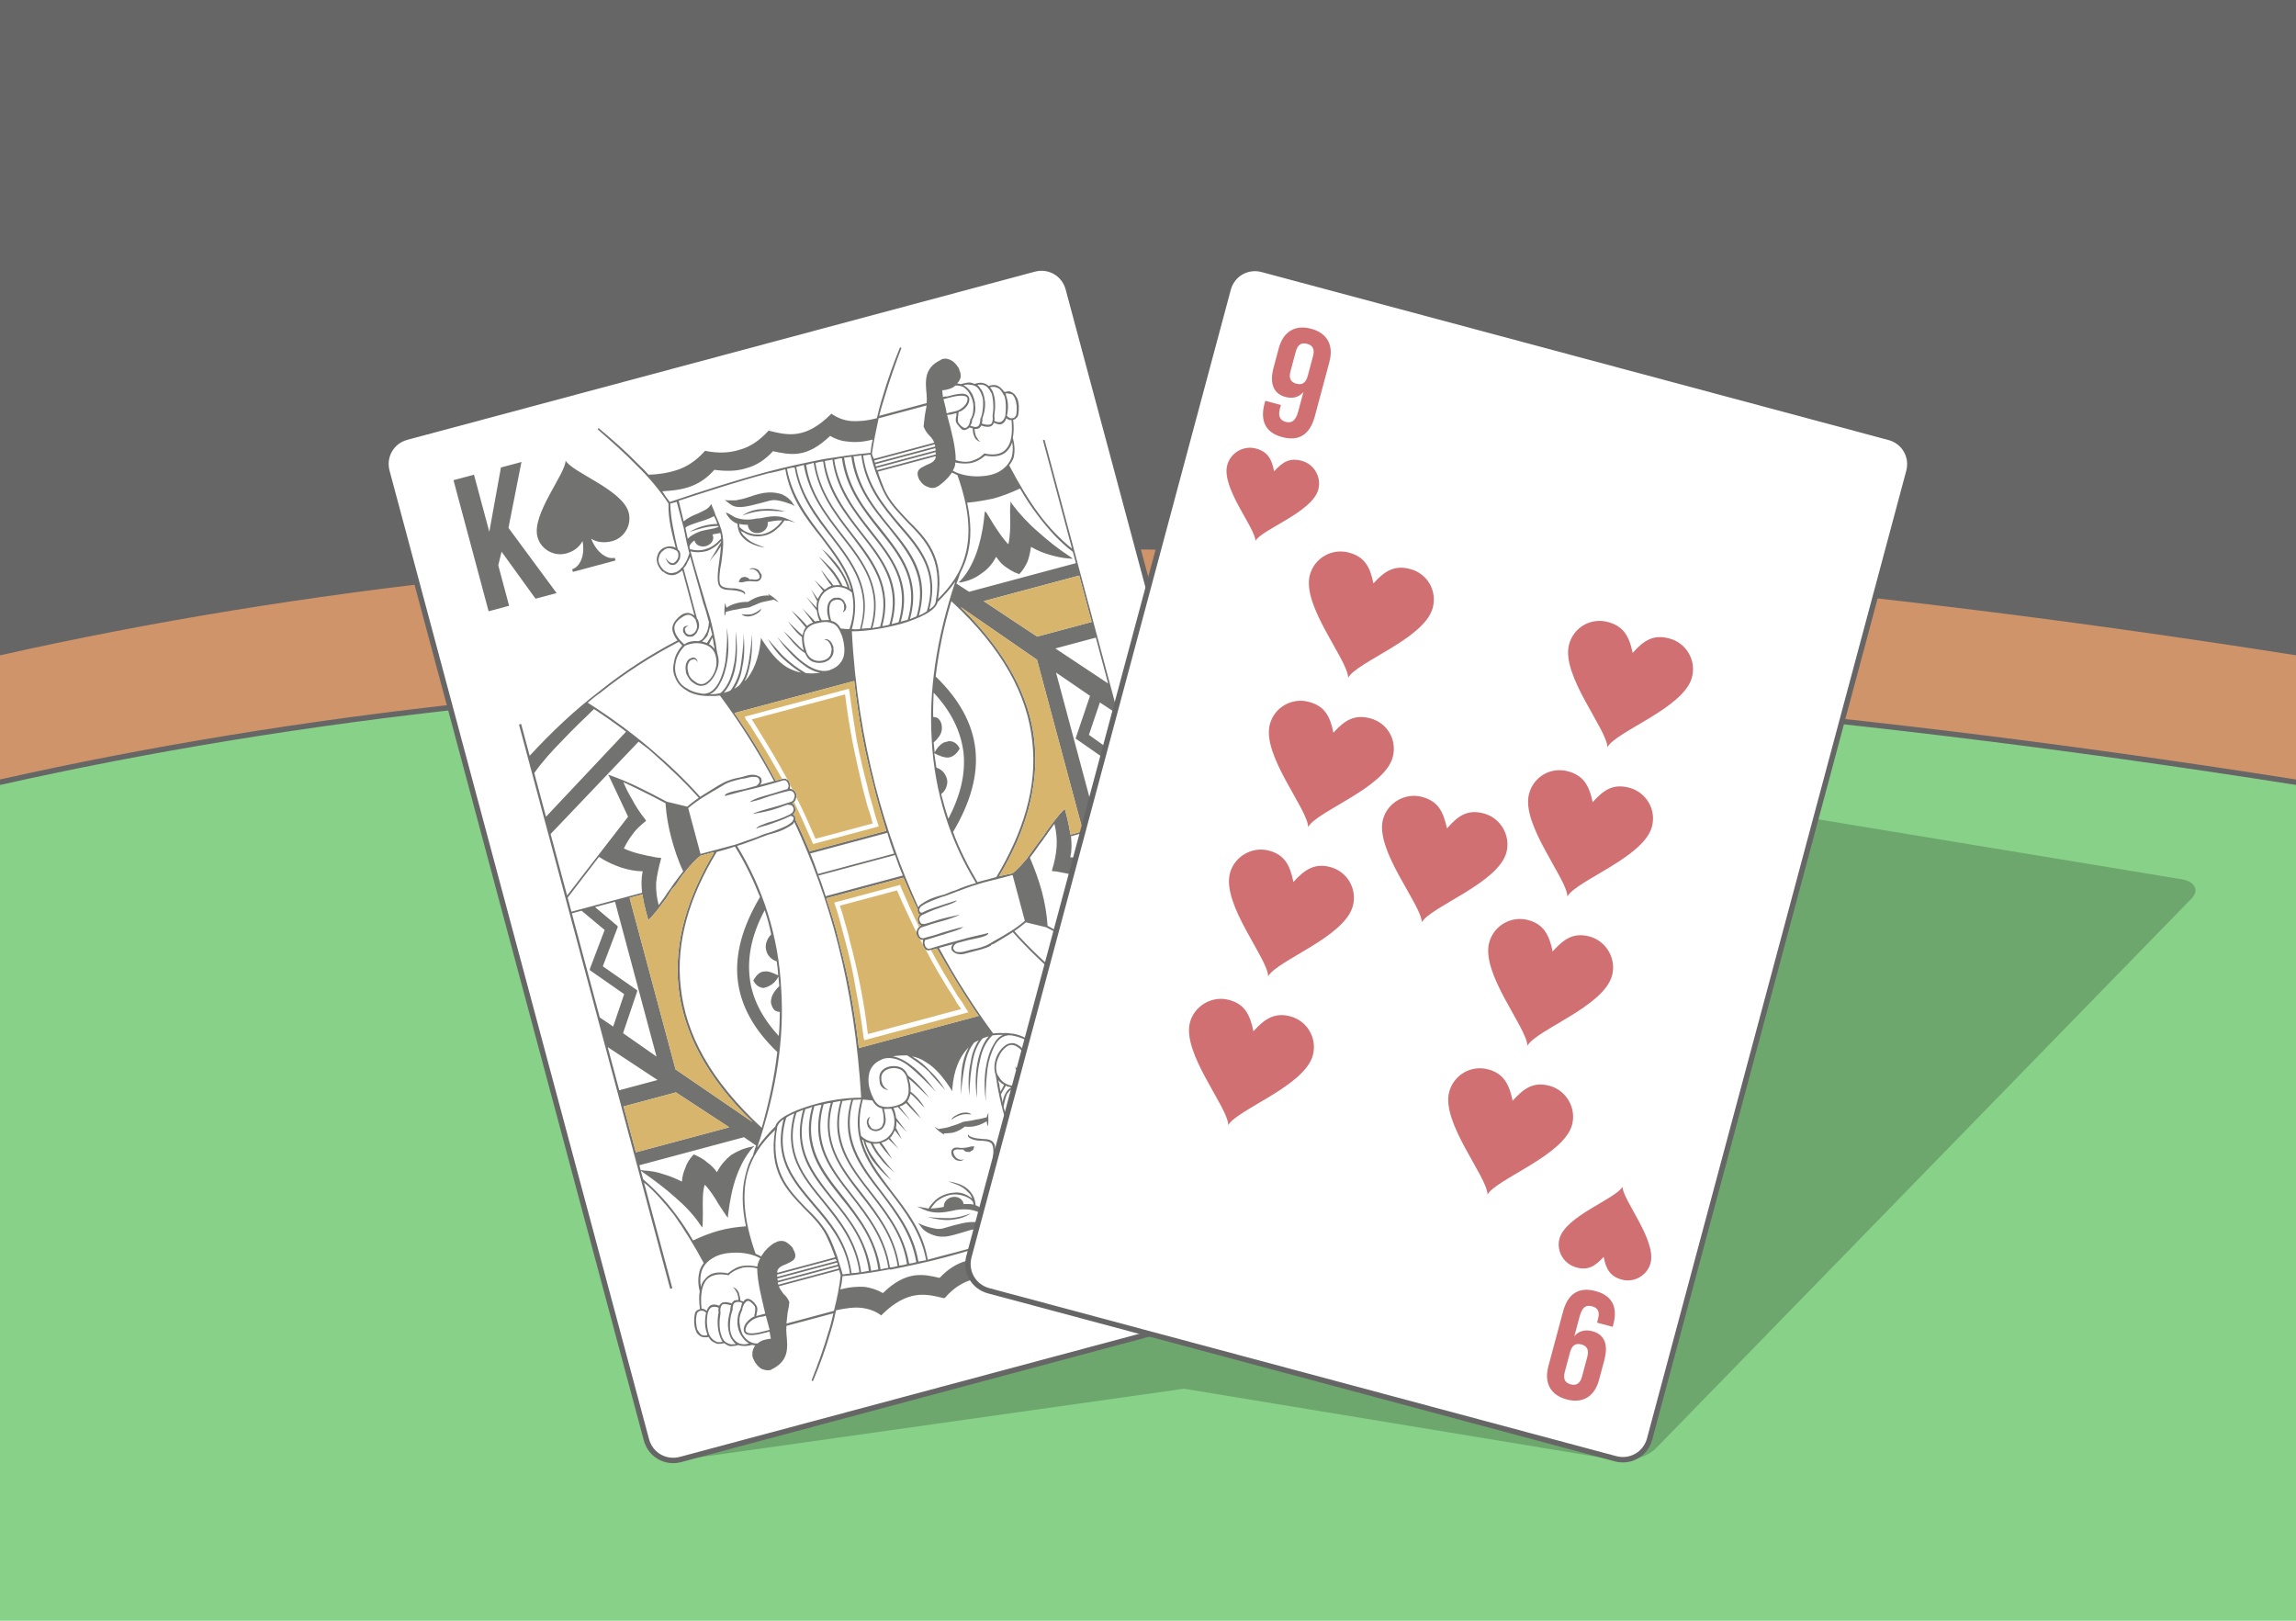
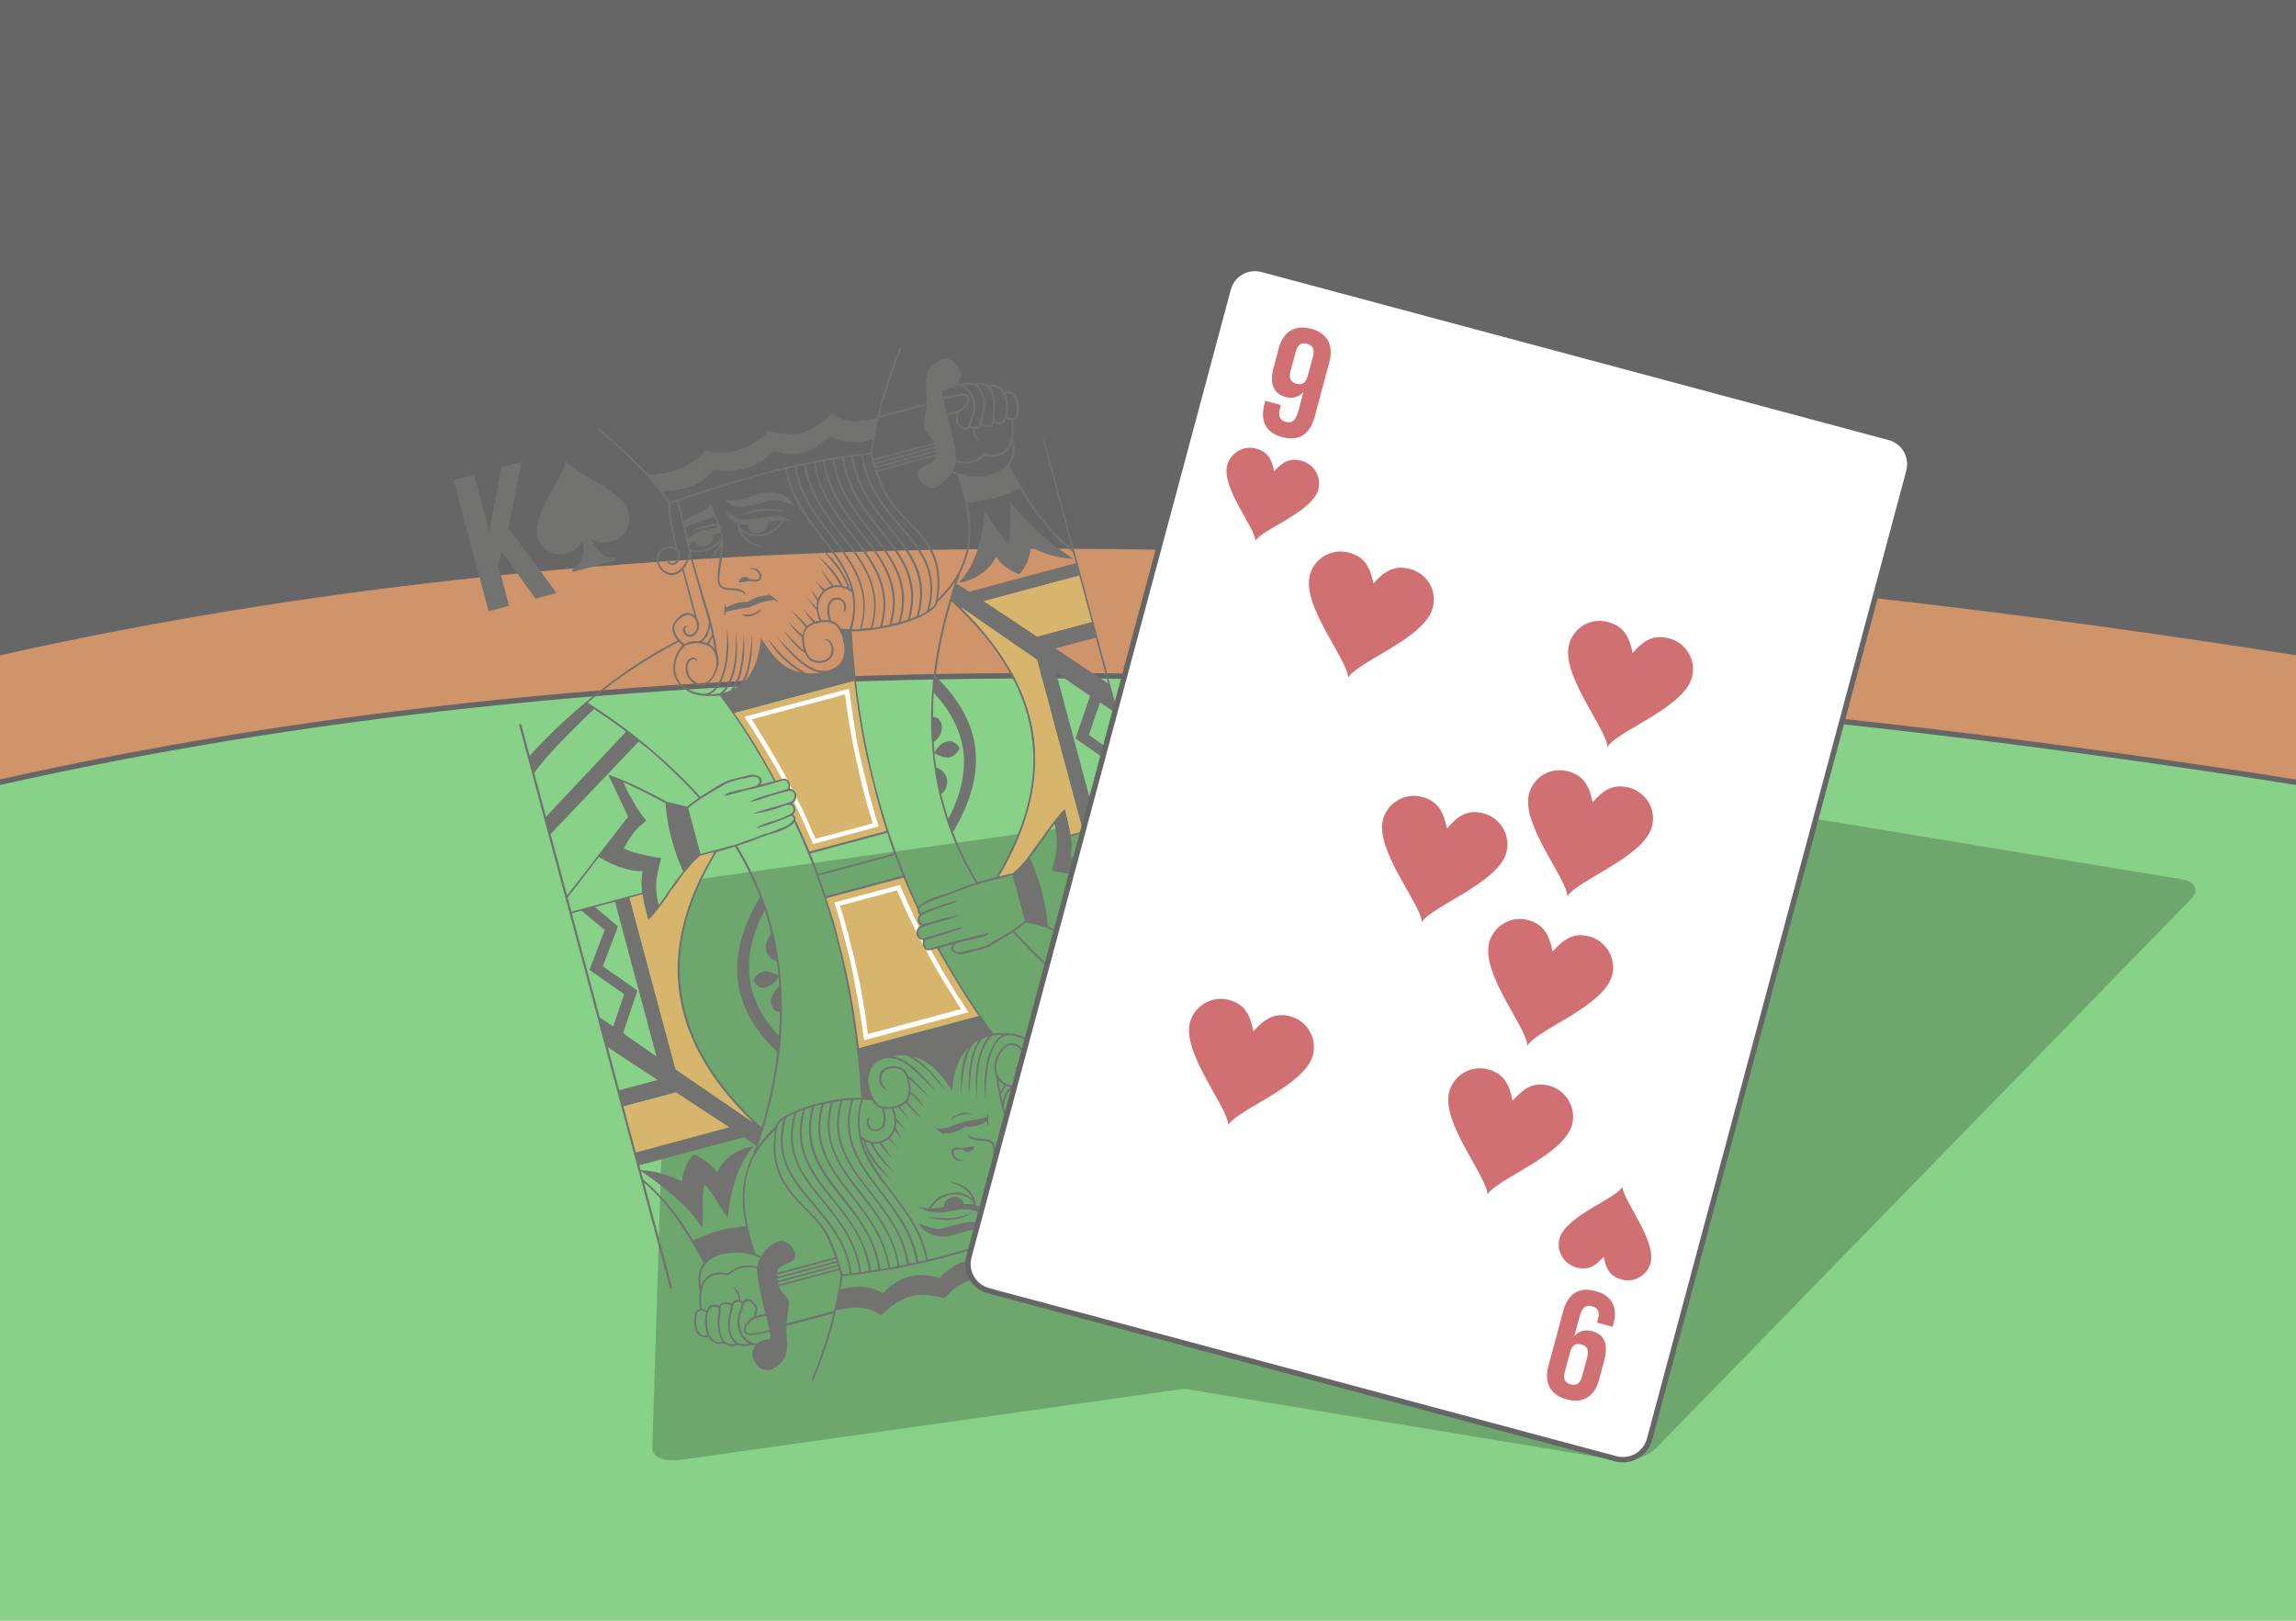
<svg xmlns="http://www.w3.org/2000/svg" xml:space="preserve" width="425px" height="300px" version="1.1" style="shape-rendering:geometricPrecision; text-rendering:geometricPrecision; image-rendering:optimizeQuality; fill-rule:evenodd; clip-rule:evenodd" viewBox="0 0 19848.9 14011">
  <defs>
    <style type="text/css">
   
    .str0 {stroke:#666666;stroke-width:46.7;stroke-linecap:round;stroke-linejoin:round;stroke-miterlimit:2.613}
    .fil1 {fill:#666666}
    .fil8 {fill:#727271}
    .fil2 {fill:#88D189}
    .fil3 {fill:#CF946A}
    .fil9 {fill:#D7B56D}
    .fil0 {fill:white}
    .fil4 {fill:#666666;fill-rule:nonzero}
    .fil7 {fill:#727271;fill-rule:nonzero}
    .fil11 {fill:#D07073;fill-rule:nonzero}
    .fil10 {fill:#FEFEFE;fill-rule:nonzero}
    .fil6 {fill:white;fill-rule:nonzero}
    .fil5 {fill:black;fill-rule:nonzero;fill-opacity:0.2}
   
  </style>
  </defs>
  <g id="Layer_x0020_1">
    <g id="_1964705705488">
      <rect class="fil0" width="19848.9" height="14011" />
      <path class="fil1" d="M0 0l19848.9 0 0 5641.3c-8263.6,-1301 -14709.9,-1152.1 -19848.9,0l0 -5641.3z" />
      <path class="fil2" d="M0 6657.5c5139,-1152.1 11585.3,-1300.9 19848.9,0 0,2416.3 0,4937.2 0,7353.5 -6616.3,0 -13232.6,0 -19848.9,0 0,-2416.3 0,-4937.2 0,-7353.5z" />
      <path class="fil3" d="M0 5641.3c5139,-1152.1 11585.3,-1301 19848.9,0l0 1120.9c-8263.6,-1301 -14709.9,-1152.1 -19848.9,0l0 -1120.9z" />
      <path class="fil4" d="M19848.9 6785.7l-3.6 -0.5c-4130.5,-650.3 -7806.8,-938.2 -11092.5,-919.7 -3285.1,18.6 -6179.7,343.7 -8747.7,919.4l-5.1 1.1 0 -47.7c2569.8,-575.6 5466.1,-900.7 8752.6,-919.3 3287.1,-18.6 6964.7,269.4 11096.3,919.6l0 47.1zm0 -1120.9l0 -47c-4131.6,-650.3 -7809.2,-938.3 -11096.3,-919.7 -3286.5,18.6 -6182.8,343.7 -8752.6,919.4l0 47.7 5.1 -1.2c2568,-575.7 5462.6,-900.7 8747.7,-919.3 3285.7,-18.6 6962,269.3 11092.5,919.6l3.6 0.5z" />
      <path id="path14" class="fil5" d="M14315.5 12520.3c-73.5,75.5 -230.4,119.7 -344.9,100.8l-3734.8 -615.7 -4352.4 615.5c-135.8,19.2 -246.4,-24.2 -244.2,-95.9l147.7 -4757.8c2.2,-71.7 116.4,-146.9 252.2,-166.1l5844.5 -826.5c135.8,-19.2 246.3,24.2 244.1,95.9l-45.5 1465.5 1427.4 -1465.2c68.6,-70.4 225.5,-114.6 340,-95.7l5011.5 826.2c114.5,18.8 153.8,95.4 85.2,165.8l-4630.8 4753.2z" />
      <g>
-         <path id="path14_0" class="fil6 str0" d="M11478.3 10868c34.9,130.5 -40.2,260.6 -170.7,295.6l-5423.7 1453.3c-130.6,35 -260.7,-40.1 -295.7,-170.7l-2243 -8371c-35,-130.6 40.2,-260.7 170.7,-295.7l5423.7 -1453.3c130.6,-34.9 260.7,40.2 295.6,170.7l2243.1 8371.1z" />
        <polygon class="fil7" points="4629.7,5175.5 4811.6,5126.8 4395.7,4563.4 4508,3993.5 4330.7,4041 4230,4597.8 4097.6,4103.5 3920.4,4151 4224,5284.2 4401.2,5236.7 4307.5,4887 4336,4769.4 " />
        <path class="fil7" d="M5110.5 4656.8c48.6,32 115.5,39 180.8,21.6 107.2,-28.8 172.1,-141.1 143.3,-248.4 -52.4,-195.9 -487.1,-344.3 -545.1,-448.7 0.8,114.7 -295.5,464 -243,659.9 28.7,107.2 141.1,172.1 248.3,143.4 65.3,-17.5 115,-55.9 141.1,-107.8 25.7,133.1 -28.9,227.7 -89.6,243.9 2.5,9.3 5,18.7 6.3,23.3 60.6,-16.2 121.2,-32.5 181.9,-48.7 65.2,-17.5 125.9,-33.7 186.5,-50 -1.2,-4.6 -3.7,-14 -6.3,-23.3 -60.6,16.2 -155.2,-38.4 -204.2,-165.2l0 0z" />
        <path class="fil7" d="M5174.1 3700.1c122.3,102.1 240,205.6 343.7,312.8 33.3,31 60.7,58.6 89.4,91 84.2,-2.6 166,-14.5 248.7,-41.7 82.7,-27.2 159.2,-77.6 232.8,-157.3l3.4 -5.9 4.6 -1.3c105.8,21.6 205.3,20 297.4,-9.7 93.2,-25 173.1,-81.4 246.7,-161.1l3.4 -5.9 5.9 3.4c80,18.6 155.3,38.4 241.7,25.2 86.5,-13.1 179.4,-58 290,-167.6l8 -7.2 1.3 4.7c48.5,32 99.3,53.4 166.1,60.4 61,3.7 134.7,-1.1 223.3,-24.8 14.2,-58.8 28.5,-117.6 47.4,-177.6 44.3,-151.9 95.7,-295.6 153.1,-435.9l11.8 6.8c-52.7,139.1 -104.1,282.8 -148.4,434.6 -16.8,49.5 -28.9,97.7 -44.3,151.9l410.4 -110c3,-25.8 1.5,-50.4 -0.1,-75l0 0c-11.4,-116.9 -21.4,-229.1 120.3,-297.1l0 0c4.7,-1.3 8.1,-7.2 12.7,-8.4 32.7,-8.8 59.7,-1 83.4,12.6 29.6,17.1 46.4,42.6 63.2,68.1 1.3,4.6 3.8,14 6.2,23.3 7.2,8.1 6.3,23.3 8.8,32.6 2.8,29.3 -10.8,52.9 -30.4,73.1l0 0c10.6,2.2 21.2,4.4 31.7,6.5 32.7,-8.7 60.7,-16.2 86.5,-13.1 10.6,2.1 22.4,9 33,11.1 27.9,-7.5 51.3,-13.7 67.7,-8.1 21.2,4.3 37.7,9.9 52,26 23.3,-6.2 42,-11.2 63.1,-6.9 21.2,4.3 40.2,19.2 54.5,35.4 7.1,8.1 14.3,16.2 21.5,24.2 14,-3.7 28,-7.5 43.2,-6.5 16.5,5.5 28.3,12.4 41.4,23.8 7.2,8.1 15.6,20.9 25.2,38.3 14.7,36 17.9,85.2 8.3,142.7l0 0 0 0c-2.2,10.6 -9,22.4 -21.8,30.8 -3.4,5.9 -12.7,8.4 -22,10.9 6.9,63.1 5.4,113.5 -3.3,155.8 18.8,70 18.5,125 6.5,173.3l0 0c-9,22.4 -22.7,46 -37.6,65 81.1,153.2 164.3,295.9 257.7,420.8 86.3,116.8 182.8,215.9 284.9,298.5l-251.1 -937.4 14 -3.7 1307 4878.1 -14 3.7 -76.2 -284.5c-197.8,213 -401.9,402.6 -616.9,570.2 -213.8,172.2 -439.7,317.8 -681.2,442.5 27.4,27.6 39.5,54.3 47,82.3 6.6,43.2 -16,89.3 -75.1,130.1 -24.2,21.5 -47.5,27.7 -74.6,20 -15.2,-0.9 -27.1,-7.8 -40.1,-19.2l104.9 391.7c23,-26.2 49.7,-38.3 79,-41.1 33.9,-4.1 62.2,8.3 88.3,31.2l0 0 0 0 0 0c26.2,23 43,48.5 49.3,71.8 5,18.7 5.3,38.6 -0.3,55.1 -4.3,21.1 -9.9,37.6 -26,51.9 -11.5,13.1 -32.3,28.7 -60.3,36.2 -14,3.8 -29.3,2.8 -39.8,0.7 -10.6,-2.2 -22.4,-9 -34.3,-15.9 17.5,65.3 29.1,127.2 40.7,189.1 12.8,66.5 21,134.3 23.2,198.7 75.8,114.7 164.2,220.9 267.9,328.1 108.4,105.9 221.4,210.6 342.5,308.1l-11.5 13.1c-117.7,-103.5 -235.4,-206.9 -342.5,-308.1 -28.6,-32.3 -57.3,-64.7 -84.7,-92.3 -84.3,2.6 -172,11.1 -248.7,41.6 -82.7,27.2 -163.8,78.9 -232.8,157.4l-3.4 5.9 -5.9 -3.4c-109.2,-15.7 -208.7,-14.1 -296.1,14.3 -93.2,25 -174.3,76.7 -246.7,161.1l-4.7 1.3 -4.6 1.2c-80,-18.5 -155.3,-38.4 -241.7,-25.2 -86.5,13.2 -184.1,59.3 -294.7,168.9l-3.4 5.9 -5.9 -3.4c-43.9,-33.2 -99.2,-53.4 -161.5,-61.7 -62.2,-8.3 -134.6,1.1 -224.5,20.2 -13,63.5 -27.2,122.3 -46.1,182.3 -44.3,151.8 -95.7,295.6 -154.4,431.2l-11.8 -6.8c54,-134.4 105.4,-278.1 149.7,-430 16.7,-49.4 27.6,-102.3 39.6,-150.5l-405.7 108.7c-3.1,25.8 -1.5,50.4 0.1,74.9l0 0c11.3,116.9 20.2,224.5 -120.3,297.2l0 0c-4.7,1.2 -9.3,2.5 -12.8,8.4 -32.6,8.7 -59.6,1 -88,-11.4 -24.9,-18.3 -46.4,-42.6 -58.5,-69.3 -2.5,-9.3 -8.4,-12.8 -10.9,-22.1 -2.5,-9.3 -6.3,-23.3 -4.1,-33.9 -2.9,-29.2 10.8,-52.8 24.5,-76.5l4.6 -1.3c-14,3.8 -24.5,1.6 -30.5,-1.8 -37.3,10 -61.8,11.6 -87.7,8.5 -15.2,-0.9 -25.8,-3.1 -31.7,-6.5 -28,7.5 -52.5,9.1 -72.4,9.5 -21.2,-4.4 -34.3,-15.9 -52,-26.1 -23.3,6.2 -43.2,6.6 -58.4,5.7 -22.5,-9 -44.9,-18 -59.2,-34.2 -7.1,-8 -9.6,-17.4 -16.8,-25.4 -18.7,4.9 -33.9,4 -44.5,1.9 -15.2,-0.9 -27,-7.8 -40.1,-19.3 -11.8,-6.8 -21.5,-24.2 -25.2,-38.2 -14.7,-36 -19.1,-89.8 -8.3,-142.7l0 0 0 0c0.9,-15.3 9,-22.4 17.1,-29.6 8,-7.2 17.4,-9.7 26.7,-12.2 -6.9,-63.1 -10.1,-112.2 -1.4,-154.5 -18.8,-70 -13.9,-126.3 -1.8,-174.5l0 0c7.7,-27.1 21.4,-50.7 36.3,-69.7 -79.8,-148.6 -167.7,-290 -256.5,-416.1 -83.7,-107.5 -169.7,-204.5 -260,-280.2l245 914 -18.7 5 -251.2 -937.4 -7.5 -27.9 -26.2 -98c-10,-37.3 -20,-74.6 -30,-111.9l-106.2 -396.4c-12.5,-46.6 -25,-93.2 -37.5,-139.9 -136.2,-508.3 -272.4,-1016.6 -409.9,-1529.6l-3.7 -14 -30 -111.9 -5 -18.7c-133.7,-499 -266.2,-993.3 -399.9,-1492.3l18.7 -5 73.7 275.1c189.8,-205.8 389.2,-394.2 600.8,-555.8 213.8,-172.3 439.7,-317.8 676.5,-441.2 -22.7,-28.9 -34.9,-55.6 -42.4,-83.6 -7.8,-47.9 16.1,-89.3 73.9,-134.8 20.8,-15.6 48.8,-23.1 69.9,-18.7 16.5,5.6 33,11.1 46.1,22.6l-105 -391.7c-24.2,21.5 -54.3,39.5 -78.9,41.1 -33.9,4.1 -62.2,-8.3 -88.4,-31.3l0 0 -4.6 1.3 0 0c-21.5,-24.2 -38.4,-49.7 -44.6,-73.1 -6.3,-23.3 -5.3,-38.5 -1,-59.7 5.6,-16.5 11.2,-32.9 22.6,-46 15,-19 37,-29.9 60.3,-36.2 18.7,-5 29.3,-2.8 44.5,-1.9 10.6,2.2 21.1,4.3 33,11.2 -16.3,-60.7 -32.5,-121.3 -44.1,-183.2 -12.8,-66.5 -21,-134.3 -18.6,-199.9 -75.7,-114.7 -164.1,-220.9 -272.5,-326.9 -103.7,-107.1 -221.4,-210.5 -339.1,-314l6.9 -11.8 0 0zm1825.3 3659.5l662.2 -177.4c-38.4,-124.7 -79.3,-258.7 -109.6,-390.5 -76.3,-284.5 -131.7,-584.5 -167.5,-904.8l-1035.3 277.4c48,67.1 91.3,135.5 133.3,199.2 78.3,124 153,253.9 223.2,385.1 18.6,-5.1 37.3,-10.1 60.6,-16.3 14,-3.7 29.2,-2.8 36.4,5.2l0 0c11.8,6.9 19,15 21.5,24.3 2.5,9.3 6.2,23.3 8.7,32.6 -3.4,5.9 -0.9,15.3 -4.3,21.2l0 0c16.5,5.6 33,11.1 41.4,23.9 7.1,8 15.6,20.8 15.9,40.7 -3.1,25.8 -8.7,42.3 -24.8,56.6 -4.7,1.3 -8.1,7.2 -12.7,8.4l0 0c11.8,6.9 24.9,18.3 26.4,42.9 3.8,14 1.6,24.6 -5.2,36.4 -3.4,5.9 -6.8,11.8 -14.9,19l4.7 -1.2c0,0 1.2,4.6 1.2,4.6 10.6,2.2 13.1,11.5 14.3,16.2 2.5,9.3 3.8,14 0.4,19.9 44.9,92.9 83.8,182.4 124.1,276.6l0 0zm671.9 -160l-666.9 178.7c25.5,58.1 46.5,117.5 67.4,176.9l657.5 -176.2c-20.9,-59.4 -41.8,-118.8 -58,-179.4zm66.4 192.1l-662.2 177.5c25.6,58.1 41.8,118.7 62.7,178.1l666.9 -178.7c-25.6,-58.1 -46.5,-117.5 -67.4,-176.9l0 0zm72.4 195.5l-666.9 178.7c43.1,123.4 82.7,252.8 114.3,389.3 76.2,284.4 131.6,584.5 167.5,904.8l1035.3 -277.4c-48,-67.1 -91.3,-135.5 -134.6,-203.9 -78.2,-124 -151.8,-249.2 -226.6,-379.1 -18.6,5 -37.3,10 -55.9,15 -14,3.7 -29.3,2.8 -41.1,-4l0 0c-7.1,-8.1 -14.3,-16.2 -16.8,-25.5 -7.2,-8.1 -10.9,-22.1 -8.7,-32.7 -2.5,-9.3 0.9,-15.2 3,-25.8l0 0c-15.2,-0.9 -31.7,-6.5 -40.1,-19.2 -11.8,-6.8 -16.8,-25.5 -15.9,-40.7 -1.6,-24.6 8.7,-42.3 24.8,-56.7 3.4,-5.9 8.1,-7.1 12.7,-8.4l-1.2 -4.6c-16.5,-5.6 -23.7,-13.7 -25.2,-38.3 -3.8,-13.9 -1.6,-24.5 5.2,-36.3 3.4,-5.9 6.8,-11.9 10.2,-17.8l0 0c-1.2,-4.6 -1.2,-4.6 -5.9,-3.4 -5.9,-3.4 -8.4,-12.7 -10.9,-22.1 -1.2,-4.6 -2.5,-9.3 0.9,-15.2 -44.9,-92.9 -83.9,-182.5 -124.1,-276.6l0 -0.1zm-2250.4 2607.4c97.5,83.8 194,182.9 280.3,299.8 53.9,70.5 104.3,146.9 151.4,229.3 75.5,-35.2 152.3,-65.8 226.9,-85.8 79.3,-21.3 151.8,-30.7 230.1,-36.7 -36.9,-175 -35.8,-320.3 -3.9,-443.8 14.2,-58.8 33.1,-118.8 65.1,-167.4 6.5,-31.7 18.9,-60 26.6,-87.1l-104.2 -72 -904.8 242.4 11.3 42 25.8 3.1c61,3.6 118.5,13.2 173.9,33.4 54.1,15.4 104.8,36.8 156.8,62.9 2.7,-45.7 16.1,-89.3 31.9,-123.5 13.3,-43.6 39.7,-75.6 66.1,-107.7l4.7 -1.3 4.6 -1.2c40.2,19.2 80.3,38.5 113.6,69.5 30.8,21.7 58.2,49.4 82.2,82.9 32.9,-63.7 75.5,-110.1 120.5,-147.2 55.6,-34.9 113.8,-60.5 175.6,-72l28 -7.5 -19.6 20.2c-57.4,65.4 -100.5,146.9 -135.3,241.2 -34.7,94.3 -58.5,210.6 -73.9,339.7l0.4 19.9 -14.4 -16.2c-23.9,-33.5 -43.3,-68.3 -67.3,-101.9 -37.3,-65 -79.4,-128.7 -119.9,-167.8 -18.9,60 -17.6,139.7 -16.2,219.3 1.9,44.4 -2.1,85.5 -1.4,125.3l-3.1 25.8 -15.6 -20.8c-58.8,-89.2 -135.1,-168.7 -219.5,-241.1 -85.6,-77 -179.3,-146.8 -277.7,-215.5l-18.9 -14.9 19.9 74.6 0 0.1zm-62.5 -233.2l806.8 -216.2 -460.6 -301.4 -452.4 121.2 106.2 396.4zm-143.7 -536.3l331.2 -88.7 -431.1 -284.4 99.9 373.1zm-168.7 -629.6l116.1 78.9 94.9 -280.4 -295.1 -205.8 -1.3 -4.6 -1.2 -4.7 129 -339.5 -199.6 -166.4 -83.9 22.5 241.1 900 0 0zm-244.9 -914l611 -163.7c-7,-63.2 -8,-122.9 5,-186.3 -59.7,1 -123.2,-12 -183.2,-30.9 -66,-22.3 -128.5,-50.6 -194.8,-92.8l-270.5 352.4 32.5 121.3 0 0zm-37.5 -139.9l527.3 -681.1 -162.8 -346.3 -9.6 -17.4 16.5 5.6c88.3,31.3 167.4,65.1 247.6,103.5 80.3,38.5 161.9,81.6 243.4,124.8l176.4 42.7c32.3,-28.7 65.9,-52.7 99.4,-76.6 -128.9,-145.4 -275.2,-281.2 -432.1,-419.1 -30.9,-21.7 -57,-44.7 -87.8,-66.4l-760.7 798.6 142.4 531.6 0 0.1zm-182.4 -680.9l692.7 -735.4c-87.8,-66.5 -180.3,-131.7 -277.4,-195.6 -95.7,90.6 -186.7,179.9 -276.4,274 -86.4,88.1 -171.5,180.9 -240.1,279.2l101.2 377.8 0 0zm4554.7 -2290.1c-112.7,-84.8 -211.7,-193.2 -305.2,-318.1 -53.9,-70.5 -104.3,-147 -151.4,-229.3 -80.2,36.5 -152.3,65.8 -231.6,87 -75.9,15.3 -147.1,29.4 -225.4,35.4 36.9,175.1 35.8,320.3 3.9,443.8 -14.2,58.8 -39,115.5 -65.1,167.4 -11.2,33 -18.9,60.1 -31.3,88.4l108.9 70.8 923.4 -247.5 -26.2 -97.9 0 0zm55 205.2l-825.5 221.2 461.9 306.1 471 -126.2 -107.4 -401.1 0 0zm143.7 536.3l-349.8 93.7 456 302.7 -106.2 -396.4zm174.9 652.9l-139.8 -92.5 -94.8 280.3 290.4 207.1 5.9 3.4 -3.4 5.9 -124.3 338.2 199.6 166.5 102.6 -27.5 -236.2 -881.4 0 0zm239.9 895.4l-629.6 168.7c7,63.1 8,122.8 -6.3,181.6 61,3.7 119.8,17.9 184.5,35.6 61.3,23.5 128.5,50.5 194.8,92.7l285.4 -371.3 -28.8 -107.3 0 0zm35 130.6l-543.4 695.4 162.7 346.3 9.7 17.4 -16.5 -5.6c-88.3,-31.3 -167.4,-65.1 -252.3,-102.3 -81.6,-43.2 -157.2,-82.9 -238.7,-126l-176.4 -42.7c-32.3,28.6 -65.9,52.6 -99.4,76.6 128.9,145.4 275.2,281.2 432.2,419 30.8,21.8 56.9,44.8 87.7,66.5l775.6 -817.6 -141.2 -527 0 0zm182.4 680.9l-708.8 749.7c87.8,66.5 180.3,131.6 272.7,196.9 95.7,-90.7 191.4,-181.3 281.1,-275.3 89.8,-94 178.3,-192.7 256.3,-293.6l-101.3 -377.7 0 0zm-1165.3 1526.8c236.8,-123.4 461.5,-273.6 681.2,-442.4 32.3,-28.7 70.5,-53.9 102.8,-82.6 -188.3,-124.5 -368.5,-256.1 -536,-396.2 -155.7,-133.2 -303.2,-273.6 -432.2,-419 -50.9,33.7 -103.2,62.6 -158.8,97.5l-31.4 13.5 1.3 4.6c-52.2,29 -109.5,39.3 -165.4,54.3 -23.3,6.3 -42,11.3 -60.6,16.3 -37.3,10 -69.1,3.5 -86.8,-6.8 -11.8,-6.8 -19,-14.9 -26.2,-22.9 -2.5,-9.4 -5,-18.7 -2.8,-29.3l0 0c3.4,-5.9 5.6,-16.5 13.7,-23.6 -42,11.2 -79.3,21.2 -121.3,32.5 68.9,126.4 143.7,256.4 220.6,375.7 78.2,124 161.1,246.7 247.4,363.6 29.2,-2.9 58.5,-5.7 84.3,-2.6 29.2,-2.9 55,0.2 76.2,4.6l4.7 -1.3 0 0c46.9,7.4 85.8,22 121.3,42.5 47.3,27.3 83.1,67.7 100.3,113 17.1,45.4 20.3,94.6 8.2,142.8 -12,48.2 -34.7,94.3 -73.8,134.7 13,11.5 24.9,18.4 33.3,31.1l0 0zm-2716.6 -3385.7c-29.2,2.8 -58.5,5.7 -84.3,2.6 -29.2,2.8 -55,-0.3 -80.9,-3.3l0 0 0 0c-46.9,-7.5 -90.5,-20.8 -121.3,-42.5 -53.2,-30.7 -83.1,-67.7 -100.3,-113.1 -21.8,-44.1 -20.3,-94.5 -8.2,-142.7 7.4,-47 34.7,-94.3 69.2,-133.5 -8.5,-12.8 -20.3,-19.6 -28.7,-32.3 -236.8,123.4 -467.4,270.1 -681.2,442.4 -38.2,25.2 -70.5,53.9 -107.5,83.8 193,123.2 373.2,254.9 534.8,391.5 161.5,136.7 309.1,277.1 438.1,422.5 50.9,-33.7 103.1,-62.7 154.1,-96.3l34.8 -19.3 0 0c47.6,-27.8 108.2,-44 165.4,-54.4 18.6,-5 42,-11.2 60.6,-16.2 37.3,-10 69.1,-3.5 86.8,6.7 10.6,2.2 17.7,10.3 24.9,18.3 2.5,9.4 6.2,23.4 4.1,33.9l0 0c-3.4,6 -5.6,16.5 -13.7,23.7 37.3,-10 79.3,-21.2 121.3,-32.5 -70.2,-131.2 -143.7,-256.4 -221.9,-380.4 -78.2,-124 -159.9,-242.1 -246.1,-358.9l0 0zm1481.8 3571.6c-24.6,1.6 -44.4,1.9 -64.4,2.3 5,18.6 11.3,41.9 11.6,61.9l0 0c7.5,27.9 4.5,53.8 -4.5,76.2 -9,22.4 -24,41.3 -51.9,48.8 -4.7,1.3 -9.3,2.5 -18.7,5l0 0c-19.9,0.4 -36.4,-5.2 -48.2,-12 -11.8,-6.9 -19,-14.9 -27.4,-27.7 -2.5,-9.3 -6.3,-23.3 -8.7,-32.6 -0.4,-19.9 3.9,-41.1 30.7,-53.2 -11.5,13 -15.8,34.2 -16.8,49.4 3.8,14 6.3,23.3 12.2,26.8 2.5,9.3 9.7,17.4 16.8,25.4 11.8,6.9 22.4,9 42.3,8.7l0 0c4.7,-1.2 9.4,-2.5 14,-3.8 18.7,-4.9 34.8,-19.3 39.1,-40.4 10.3,-17.8 8.7,-42.3 5.9,-71.6 -0.4,-19.9 -6.6,-43.2 -12.9,-66.5 -4.6,1.3 -5.9,-3.4 -10.5,-2.2 -33,-11.1 -53.2,-30.7 -72.6,-65.5 -25.8,-3.1 -51.6,-6.2 -82.1,-8 -33.1,118.9 -34.9,224.3 -15.8,314.1 40.5,39.2 90,55.9 139.1,52.7 29.2,-2.8 56,-15 81.4,-31.8 20.9,-15.5 43.8,-41.7 56.2,-70 20.2,-55.4 14.2,-133.8 -14.8,-186l0 0zm18.7 -5c12.1,26.8 19.6,54.7 22.5,84l93.4 124.9 -90.6 -95.7c0.3,19.9 0.7,39.8 -4.9,56.3l52.1 101 -61.1 -78.6c0,0 1.2,4.7 -3.4,5.9 -9,22.4 -22.7,46.1 -38.8,60.4l75.4 94.8 -88.2 -86.4c-3.4,5.9 -8,7.2 -8,7.2 -16.2,14.3 -34.8,19.3 -53.5,24.3 22.7,28.9 64.8,92.6 93.8,144.8 -22.7,-28.9 -44.2,-53.1 -65.7,-77.4 -15.6,-20.8 -31.2,-41.6 -46.7,-62.4 -4.7,1.2 -14,3.7 -18.7,5 -10.6,-2.2 -24.6,1.6 -35.1,-0.6 21.8,44.1 47,82.4 76.9,119.3 21.5,24.3 69.5,91.4 109.9,130.5 -45.1,-37.9 -90.2,-75.7 -122.6,-122.1 -35.8,-40.3 -62.3,-83.2 -85.4,-132 -15.2,-0.9 -27.1,-7.8 -43.6,-13.3 15,55.9 44,108.1 82.3,157.8 19.4,34.9 98.1,123.7 142.4,176.8 -64.2,-52.8 -114.3,-109.3 -159.8,-167.1 -39.5,-54.4 -66.4,-117.2 -83.9,-182.4 -4.6,1.2 -10.5,-2.2 -11.8,-6.9 39.1,164.5 145.6,300.9 254.6,446.6 130.6,170 272.9,346.8 314.6,595.5 46.6,-12.5 97.9,-26.2 144.5,-38.7 262.4,-65.3 519.9,-149.3 777.2,-233.3l-44 -183.1c-31.1,33.3 -75.2,55.2 -120.6,72.3 -48.8,23.1 -89.5,39 -106.6,68.6l-11.5 13 -3.7 -14c-12.2,-26.7 -24.3,-53.4 -36.5,-80.1 -24.3,-53.5 -48.7,-107 -55.6,-170.1 -15.3,-75.9 0.8,-165.1 10,-242.6 10.5,-72.8 22.2,-140.9 6.3,-181.6 -8.7,-32.7 -54.5,-35.4 -95.5,-39.4 -53.8,4.4 -142.2,-26.9 -109.9,-55.5 -8.9,22.4 65.1,37.5 110.8,40.2 50.4,1.5 96.1,4.3 113.3,49.7 12.5,46.6 5.4,113.5 -9.8,187.5 -7.4,47 -13.5,98.6 -16.3,144.4 14.9,-19 25.2,-36.8 40.1,-55.8 17,-29.5 41.3,-51 64.3,-77.2 -29.8,38 -77.6,120.8 -104.9,168.1l1.2 4.7c39.1,-40.5 80.8,-71.7 122.7,-82.9 45.4,-17.2 91.1,-14.4 144,-3.6 -38.7,-144.6 -83.3,-292.6 -129.3,-445.2 -12.4,-46.6 -29.6,-92 -42.1,-138.7 -18.7,-69.9 -32.8,-141.1 -46.9,-212.3 -4.1,-33.9 -9.4,-72.5 -18.2,-105.1 -12.5,-46.6 -6.3,-98.3 11.7,-143.1 21.4,-50.7 55.9,-89.9 95.3,-110.5 9.3,-2.5 14,-3.8 18.7,-5 28,-7.5 55,0.2 79.9,18.5 23.7,13.7 40.5,39.2 57.3,64.7 2.5,9.3 9.7,17.4 8.8,32.6 12.5,46.7 1.3,79.6 -13.6,98.6l0 0c-6.8,11.8 -14.9,19 -24.2,21.5l0 0c-31.4,13.4 -61,-3.7 -59.2,-34.1 8.5,12.7 20.3,19.5 30.9,21.7 5.9,3.4 15.2,0.9 19.9,-0.3l0 0c9.3,-2.5 17.4,-9.7 20.8,-15.6l0 0c14.9,-19 21.4,-50.7 11.4,-88 -2.5,-9.4 -6.3,-23.4 -13.4,-31.4 -10.9,-22.1 -26.5,-42.9 -50.2,-56.6 -18.9,-14.9 -46,-22.6 -64.7,-17.6 -4.6,1.2 -9.3,2.5 -14,3.7 -39.4,20.6 -69.2,58.6 -87.2,103.4 -19.3,40.1 -25.4,91.8 -14.2,133.7 3.8,14 12.2,26.8 19.3,34.8 20.6,39.5 56.1,60 89.1,71.1 42.3,8.7 82.1,8 119.4,-2 18.6,-5 32.6,-8.7 45.4,-17.1 39.1,-40.5 61.8,-86.6 75.1,-130.1 12.1,-48.2 10.1,-92.7 -5.8,-133.4 -17.1,-45.4 -51.7,-81.1 -94.3,-109.7 -34.2,-15.8 -73.2,-30.4 -120.1,-37.8l0 0c-15.3,-0.9 -25.8,-3.1 -39.8,0.7 -47.9,7.8 -83.6,42.4 -109.7,94.4 -26.1,51.9 -48.4,117.9 -58.8,190.7 -4.1,41 -20.7,165.5 -14,283.6 -13.2,-86.4 -16.1,-190.6 -1.3,-284.6 10.5,-72.7 31.5,-143.4 62.3,-196.6 22.6,-46 49,-78.1 89.8,-94l-4.7 1.3c-30.5,-1.9 -59.7,1 -89,3.8 -51.8,48.9 -91.5,124.5 -107.6,213.8 -16.4,69.3 -28.1,137.5 -27.3,327.2 -17.3,-120.4 -12.1,-231.7 10.8,-332.8 18.6,-79.9 48.9,-153.1 91.5,-199.5 -18.7,5 -37.3,10 -54.7,19.7 -46,52.3 -71.7,124.2 -85.6,202.9 -8.7,42.3 -27.5,177.3 -26.7,292 -12.3,-101.7 -9.3,-202.4 11.4,-293 10.5,-72.7 34.1,-134 69.5,-188.5 -12.7,8.4 -26.7,12.1 -39.5,20.6 -41.3,51 -64.9,112.3 -80,186.3 -8.6,42.3 -25.6,146.9 -34.2,264.1 -1.7,-99.5 -0.8,-189.7 14.3,-263.7 10.8,-52.9 27.6,-102.4 51.5,-143.8 -4.7,1.3 -3.5,5.9 -8.1,7.2 -70.2,73.8 -119.8,187 -132.4,345.3l-3.1 25.9 -10.9 -22.1c-58.9,-89.2 -128.3,-180.5 -217,-231.7 -36.8,-25.2 -75.7,-39.8 -117.9,-48.4 59.1,34.1 110.1,75.4 153.1,123.9 53.6,50.6 99,108.4 135.2,168.7 -78.8,-88.9 -120.5,-132.7 -143.3,-161.6 -53.5,-50.6 -115.1,-94.1 -187.4,-139.7 -39.8,0.7 -79.6,1.3 -122.8,7.9 52.9,10.9 110.8,40.3 161.8,81.6 81.9,63.1 154.8,148.5 211.2,228.4 -64.5,-72.7 -171.6,-174 -222.7,-215.3 -71.3,-60.9 -155,-93.4 -229.6,-73.4 -13.9,3.7 -22,10.9 -31.4,13.4 -48.8,23.1 -78.6,61 -91.9,104.6 -12.1,48.2 -12.3,103.2 7.4,158 6.2,23.3 18.4,50 29.3,72.1 19.3,34.8 39.5,54.4 66.6,62.1 33,11.2 72.8,10.5 119.4,-2 60.6,-16.2 94.2,-40.2 107.5,-83.8 14.6,-38.9 10.2,-92.7 -7.3,-158 -1.3,-4.6 -2.5,-9.3 -3.8,-14 -13.4,-31.3 -34.9,-55.6 -61.9,-63.3 -50.7,-21.4 -140.6,-2.3 -153.6,61.1 -2.2,10.6 0.3,19.9 -0.6,35.2 2.5,9.3 6.3,23.3 8.8,32.6 10.9,22.1 26.5,42.9 53.5,50.6 -33.9,4.1 -61.3,-23.5 -72.2,-45.6 -2.5,-9.3 -6.2,-23.3 -5.3,-38.6 -3.8,-13.9 -1.6,-24.5 -0.7,-39.8 15.2,-74 114.4,-95.6 175.6,-72 33,11.2 54.5,35.4 69.2,71.4 32,26.4 64.1,52.8 92.8,85.1 34.5,35.8 64.4,72.7 94.3,109.7 -59.4,-54 -122.7,-122.1 -179.6,-166.8 11.2,42 21.2,79.3 14.7,111 19,14.9 38,29.8 59.5,54.1 21.5,24.2 44.2,53.1 63.5,87.9 -33.3,-31 -85.9,-96.9 -122.6,-122.1 -2.2,10.6 -4.4,21.2 -7.8,27.1 -5.6,16.5 -12.4,28.3 -19.2,40.1 14.3,16.2 29.9,37 51.4,61.2 21.5,24.3 44.2,53.2 68.2,86.7 -53.6,-50.6 -109.6,-110.6 -131.1,-134.8 -16.2,14.3 -33.6,24 -56.9,30.2l98.1 123.7 -112.1 -119.9c-4.7,1.2 -14,3.7 -18.6,5 -9.4,2.5 -9.4,2.5 -18.7,5l0 0zm-2334.7 -2818.3c18.4,50.1 47.4,102.3 75.2,149.8 31.5,61.6 72.3,120.6 117.7,178.4l2.5 9.3 -4.6 1.3c-45.1,37.1 -85.5,72.9 -114,115.5 -29.8,38 -53.7,79.4 -73,119.5 80.3,38.5 186.1,60.1 285.9,78.4l30.5 1.8 5.9 3.4 -2.1 10.6c-17.7,64.7 -34.1,134.1 -41.1,200.9l0 0c-2.5,65.6 4.5,128.8 21.9,194.1 18.4,-24.9 36.7,-49.8 55,-74.7 13.7,-23.7 32,-48.6 46.9,-67.6 10.2,-17.7 21.7,-30.8 28.5,-42.6 29.9,-38 55,-74.7 81.4,-106.8 -46.1,-97.6 -77.1,-194.3 -103.3,-292.2 -26.2,-98 -43.2,-198.4 -49.5,-296.7 -81.5,-43.1 -157.1,-82.8 -237.4,-121.3 -40.2,-19.2 -86.2,-41.8 -126.4,-61.1l0 0zm536.5 771l1.3 4.6 -4.7 1.3c-31.1,33.3 -55,74.7 -80.1,111.4 -11.5,13.1 -23,26.2 -34.5,39.2 -13.6,23.7 -32,48.6 -45.6,72.2 -51.6,68.8 -98.4,136.4 -150.3,185.3l-6.8 11.8 -3.8 -14 -10 -37.3c-15,-56 -31.2,-116.6 -36.9,-175l-111.9 30 397.3 1483 667.1 456c-404.8,-391.4 -598.7,-779.3 -641.5,-1162.7 -41.8,-398.6 79.3,-786 307.2,-1166.9l-15.3 -0.9c-32.6,8.7 -65.3,17.5 -102.6,27.5 -45,37 -87.6,83.4 -128.9,134.5l0 0zm788.4 778.4c-27.1,-7.7 -52,-26.1 -67.6,-46.9 -14.3,-16.1 -19.3,-34.8 -23,-48.8 -5,-18.6 -5.4,-38.5 -1,-59.7 7.7,-27.1 20.1,-55.4 44.3,-76.9 -14,-71.2 -32.8,-141.1 -56.2,-209.8 -106.7,198.5 -150.4,390.2 -130.8,574.9 18.2,180 104.3,351.9 252.2,512.2 7,-66.9 8.2,-137.2 9.4,-207.4 -15.3,-1 -31.8,-6.5 -43.6,-13.4 -13.1,-11.5 -22.7,-28.9 -27.7,-47.5 -9.7,-17.4 -5.4,-38.6 -1,-59.7 6.5,-31.8 31.6,-68.5 67.3,-103.1 -1.6,-24.5 -4.4,-53.8 -7.2,-83l0 0c-19.3,40.1 -51.6,68.8 -78.3,81 -17.4,9.6 -31.4,13.4 -50.1,18.4 -15.2,-0.9 -31.7,-6.5 -43.5,-13.4 -17.7,-10.2 -32.1,-26.3 -43,-48.4l-5.9 -3.4 4.7 -1.3c30.7,-53.2 59.6,-75.9 99.4,-76.6 33.9,-4.1 74,15.1 114.2,34.4l0 0c-0.7,-39.8 -7.3,-83.1 -12.6,-121.6l0 0zm5 783.4c-201.2,-191 -317.1,-399.9 -342,-623.2 -24.8,-223.2 41.5,-460.9 193,-716.4 -61.2,-153.6 -129.2,-295.3 -217,-436.7 -50.1,18.4 -106,33.4 -157.3,47.1 -232.5,382.2 -357.1,775.5 -310.6,1172.9 41.9,398.6 254.8,801.4 699.7,1212.1 64.1,-227.1 110.8,-444.6 134.2,-655.8l0 0zm-769.8 -2108l106.2 396.4c32.7,-8.7 65.3,-17.5 97.9,-26.2 70,-18.8 140,-37.5 205.2,-55 64.1,-22.2 123.4,-43.1 182.8,-64 31.4,-13.4 62.8,-26.8 90.8,-34.3l0 0c42,-11.2 78,-25.9 114.1,-40.6 36.1,-14.6 67.4,-28 99.8,-56.7 8,-7.1 17,-29.5 14.5,-38.9 -7.1,-8 -19,-14.9 -28.3,-12.4 -61.5,31.5 -130.2,54.9 -194.3,77.1 -32.6,8.7 -69.9,18.7 -101.3,32.1 9,-22.4 69.6,-38.6 96.3,-50.8 65.3,-17.5 134,-40.9 195.6,-72.4 12.7,-8.4 25.4,-16.8 24.2,-21.4 6.8,-11.9 10.2,-17.8 6.5,-31.8 -3.8,-14 -10.9,-22 -16.8,-25.5 -10.6,-2.1 -21.2,-4.3 -36.4,-5.2 -50.1,18.4 -100.1,36.8 -146.8,49.3 -51.3,13.8 -99.1,21.6 -151.7,30.7 25.5,-16.9 114.1,-40.6 146.7,-49.3 46.7,-12.5 98,-26.3 148,-44.7l0 0 0 0c18.7,-5 37.3,-10 50.1,-18.4 8,-7.2 13.6,-23.7 18,-44.8 -3.8,-14 -6.3,-23.3 -13.4,-31.4 -7.2,-8.1 -17.8,-10.2 -28.4,-12.4 -57.2,10.3 -116.6,31.2 -172.5,46.2 -59.4,20.9 -114.1,40.6 -176,52.2 32.3,-28.7 139.6,-57.4 172.2,-66.2 51.3,-13.7 101.4,-32.1 152.7,-45.9 8.1,-7.1 10.2,-17.7 12.4,-28.3 -2.5,-9.3 -5,-18.6 -6.3,-23.3 -7.1,-8.1 -9.6,-17.4 -15.5,-20.8l0 0c-5.9,-3.4 -16.5,-5.6 -25.8,-3.1 -120,37.1 -222.7,64.7 -331.2,88.7 -51.3,13.8 -107.2,28.8 -172.5,46.3 -8.8,-32.7 140.8,-52.8 168.8,-60.3 37.3,-10 69.9,-18.7 102.6,-27.5 17.4,-9.6 27.6,-27.3 29.8,-37.9l0 0c-1.2,-4.7 -3.8,-14 -5,-18.7 -1.2,-4.6 -8.4,-12.7 -14.3,-16.1 -16.5,-5.6 -42.3,-8.7 -75,0 -18.6,5 -41.9,11.3 -61.8,11.6 -56,15 -113.2,25.3 -164.2,59l0 0 -30.1 18.1c-95.1,55.4 -182.1,103.8 -267.6,176.6l0 0zm-563.4 1945.4l289.2 202.4 -358.6 -1338.4 -172.6 46.2 193.6 163.1 1.3 4.6 1.2 4.7 -128.9 339.4 295 205.9 1.3 4.6 1.2 4.7 -122.7 362.8 0 0zm985.8 -1618.7c222.8,365.1 358.6,778.6 381.5,1237.3 27,417.7 -36.8,869.6 -207.6,1370.2 46.9,-67.5 100.9,-127 156.2,-181.8 16.4,-69.3 148.8,-134.8 315.4,-184.5 138.7,-42.1 302.3,-66 427.6,-64.5 -29.2,-482.1 -97.5,-923.6 -201.6,-1330.6 -96.5,-379 -225.4,-729.3 -377.2,-1053.5 -3.4,5.9 -6.8,11.8 -10.3,17.7 -33.5,24 -68.3,43.3 -104.4,58 -31.4,13.4 -73.4,24.7 -110.7,34.7l0 0c-31.4,13.4 -64,22.1 -90.7,34.3 -59.4,20.9 -117.5,46.4 -178.2,62.7l0 0zm160.1 3525.9c16.4,5.6 34.2,15.9 46,22.7 3.4,-5.9 8.1,-7.2 11.5,-13.1 23.9,-41.4 64.3,-77.2 102.5,-102.4 4.7,-1.3 4.7,-1.3 9.3,-2.5 25.5,-16.8 54.7,-19.7 81.8,-11.9 28.3,12.4 48.6,31.9 70,56.2l0 0c1.3,4.6 1.3,4.6 2.6,9.3 36.1,60.3 19,89.8 -15.8,109.2 -12.7,8.4 -26.7,12.1 -39.4,20.5 -40.8,15.9 -76.8,30.6 -82.1,67l2.5 9.3 499 -133.7c-18.4,-50 -36.8,-100.1 -59.9,-148.9 -45.2,-112.8 -126.1,-191.1 -208.3,-274 -152.6,-159.1 -309.9,-316.9 -251.5,-677.4 -111.9,104.9 -203.5,229.4 -244,395.2 -39.3,170.5 -26.3,387 75.8,674.5l0 0zm-473 286.7c7.7,-27 16.7,-49.4 32.8,-63.8 40.1,-55.7 105.4,-73.2 200.6,-53.7 45,-37.1 84.5,-57.6 127.7,-64.2 43.2,-6.6 84.3,-2.6 126.6,6 3.1,-25.8 12.1,-48.2 25.7,-71.8 -59.1,-34.2 -143.7,-51.5 -228,-48.9 -64.4,2.3 -126.2,13.8 -173.8,41.6 -52.2,29 -91.3,69.4 -106.8,123.6l0 0c-9.9,37.6 -13.9,78.7 -4.8,131.2l0 0zm5.5 188.5c4.6,-1.3 10.5,2.2 15.2,0.9 10.6,2.2 17.7,10.2 29.6,17.1 11.1,-33 27.3,-47.3 45.9,-52.3 18.7,-5 39.8,-0.7 62.2,8.3 3.5,-5.9 6.9,-11.8 15,-19l0 0c16.1,-14.3 45.3,-17.2 94.8,-0.4 2.2,-10.6 10.3,-17.8 18.3,-24.9 14,-3.8 23.4,-6.3 38.6,-5.4 -0.3,-19.9 -5.3,-38.5 -10.4,-57.2 -9.6,-17.4 -20.5,-39.4 -39.5,-54.3 33,11.1 42.6,28.5 53.5,50.6 5,18.6 11.3,42 12.9,66.5 10.5,2.2 16.5,5.6 27,7.8 6.9,-11.9 14.9,-19 24.3,-21.5 14,-3.8 24.5,-1.6 36.4,5.2 17.7,10.3 30.8,21.7 47.6,47.2 15.6,20.8 12.5,46.7 4.8,73.7l0 0c1.2,4.7 -1,15.3 -4.4,21.2 18.7,-5 37.3,-10 51.3,-13.8 9.3,-2.5 18.7,-5 28,-7.5l-2.5 -9.3 0 0c-29.1,-127.1 -66.5,-267 -67.3,-381.8 -37.7,-9.9 -78.7,-13.9 -121.9,-7.3 -42,11.2 -82.7,27.1 -123.1,62.9l-3.4 5.9 -5.9 -3.4c-84.7,-17.3 -149.9,0.2 -187.8,45.4 -36.7,49.8 -50.6,128.5 -39.2,245.4l0 0zm50.6 226.3c-1.2,-4.6 -3.7,-14 -5,-18.6 -18.4,-50.1 -19.4,-109.8 -6.4,-173.2 -7.2,-8.1 -19,-15 -29.6,-17.1 -4.6,1.2 -15.2,-0.9 -19.9,0.3 -9.3,2.5 -14,3.8 -17.4,9.7 -9.3,2.5 -11.5,13.1 -13.7,23.6 -12,48.3 -4.2,96.1 4.6,128.8 9.6,17.4 16.8,25.5 23.9,33.5 8.5,12.8 19,15 29.6,17.1 10.6,2.2 25.8,3.1 33.9,-4.1l0 0zm131 59.9c-9.6,-17.4 -19.3,-34.8 -24.3,-53.5 -19.6,-54.7 -24.4,-128.4 -9.3,-202.4 -3.7,-14 -1.5,-24.6 -0.6,-39.8 -16.5,-5.6 -37.7,-9.9 -51.7,-6.2 -18.6,5 -30.1,18.1 -41.3,51.1 -12.9,63.4 -8.5,117.2 4,163.9 6.2,23.3 17.1,45.4 30.2,56.8 14.3,16.2 32.1,26.4 48.5,32 15.3,0.9 30.5,1.8 44.5,-1.9l0 0zm115.1 19.1c-13.1,-11.5 -20.2,-19.5 -28.6,-32.3 -21.5,-24.2 -31.5,-61.5 -36.8,-100.1 -7.9,-47.9 1.7,-105.4 17.2,-159.5 0.9,-15.3 1.8,-30.5 8.6,-42.3 -43.5,-13.4 -69.3,-16.4 -80.8,-3.4l0 0c-11.5,13.1 -15.8,34.3 -13,63.5l0 0 1.2 4.7c-11.7,68.1 -12.9,138.4 6.8,193.1 5,18.6 15.9,40.7 29,52.2 13.1,11.5 30.8,21.7 51.9,26.1 10.6,2.1 24.6,-1.6 44.5,-2l0 0zm113.5 -5.4l0 0 0 0c-29.5,-17.1 -51,-41.3 -69.1,-71.4 -16.8,-25.5 -26.8,-62.8 -30.9,-96.7 -1.9,-44.5 5.5,-91.4 26,-126.9 4.3,-21.2 9.9,-37.7 15.4,-54.2 -23.6,-13.6 -48.2,-12 -60.9,-3.6 -14,3.7 -23,26.1 -22.3,65.9l-3.4 5.9 0 0c-16.8,49.5 -21.7,105.8 -18.5,154.9 4.1,33.9 12.8,66.6 34.3,90.8 15.6,20.8 40.5,39.2 71,41 16.5,5.6 39.8,-0.7 58.4,-5.7l0 0zm75 -0.1c16.1,-14.3 33.5,-23.9 52.2,-29 18.6,-4.9 42,-11.2 61.9,-11.5 -5,-18.7 -5.4,-38.6 -11.6,-61.9 -9.3,2.5 -18.7,5 -32.7,8.7 -74.6,20 -178.4,42.9 -188.7,-14.4l-1.3 -4.6 0 0c-1.6,-24.6 7.4,-47 22.3,-66 14.9,-19 39.2,-40.5 61.2,-51.4 4.7,-1.2 4.7,-1.2 9.3,-2.4 -2.5,-9.4 -0.3,-20 3.1,-25.9l0 0c3.1,-25.8 7.4,-46.9 -2.2,-64.3 -15.6,-20.9 -28.7,-32.4 -40.5,-39.2 -7.2,-8.1 -16.5,-5.6 -21.2,-4.3 -9.3,2.5 -17.4,9.6 -20.8,15.6 -11.5,13 -20.5,35.4 -24.8,56.6l1.2 4.7 0 0c-20.4,35.4 -29.1,77.7 -22.5,121 2.8,29.2 11.6,61.8 23.7,88.6 18.1,30.1 38.3,49.7 62,63.3l0 0c23.6,13.7 44.8,18 69.4,16.4l0 0zm103.4 -117.7c-10,-37.3 -21.2,-79.2 -32.5,-121.2 -9.3,2.5 -18.6,5 -28,7.5 -24.5,1.6 -47.9,7.8 -69.9,18.7 -22.1,11 -42.9,26.5 -57.8,45.5 -11.5,13.1 -20.5,35.5 -20.2,55.4 11.3,42 101.1,22.9 171.1,4.2 14,-3.8 23.3,-6.3 37.3,-10l0 -0.1zm75.4 -390l522.3 -140 -5 -18.7 -522.3 140c1.3,4.7 2.5,9.3 5,18.7zm526.1 -126l-522.3 140c12.1,26.7 27.7,47.5 43.3,68.3 19,14.9 34.5,35.8 48,67.2l0 0 0 0c-1.9,30.4 -8.4,62.2 -14.9,93.9 -1.8,30.5 -8.3,62.2 -10.1,92.7l410.4 -110c24.1,-96.4 47,-197.5 58.1,-305.5 -3.8,-13.9 -8.8,-32.6 -12.5,-46.6l0 0zm-530.2 92.1l517.7 -138.7 -5 -18.7 -517.7 138.7c1.3,4.7 3.8,14 5,18.7zm-4 -33.9l512.9 -137.5 -9.6 -17.4 -503.7 135c-3.4,5.9 -2.1,10.5 0.4,19.9zm1975.9 -1654.1l-44.3 76.9c6.2,23.3 12.4,46.6 14,71.1 6.5,-31.7 14.3,-58.8 27.9,-82.4 13.7,-23.6 25.2,-36.7 47.2,-47.6 -5.9,-3.4 -11.8,-6.9 -16.4,-5.6 -10.6,-2.2 -21.2,-4.3 -28.4,-12.4l0 0zm-45.9 52.3l29.4 -57.9c-17.7,-10.2 -36.7,-25.1 -51,-41.3 3.7,14 7.5,28 11.2,42 0.4,19.9 5.4,38.5 10.4,57.2l0 0zm128 160.6c-1.3,-4.6 -1.3,-4.6 -2.5,-9.3 -14.7,-36.1 -12.8,-66.6 -3.8,-89 12.4,-28.3 28.5,-42.6 45.9,-52.3l0 0c0,0 0,0 4.7,-1.2 22.1,-10.9 44.4,-1.9 63.4,13 7.2,8.1 8.5,12.7 11,22 13.4,31.5 -3.7,61 -40.1,55.8 18.7,-5 30.1,-18.1 26.4,-32.1 3.4,-5.9 2.2,-10.6 0.9,-15.2 -2.5,-9.4 -8.4,-12.8 -9.7,-17.4 -13,-11.5 -29.5,-17.1 -48.2,-12.1l1.3 4.6 0 0c-14,3.8 -30.2,18.1 -39.2,40.5 -10.2,17.8 -12,48.2 1.4,79.7 0,0 5.9,3.4 5.9,3.4 16.8,25.4 35.8,40.3 55.7,40 21.1,4.3 39.8,-0.7 60.6,-16.2 54.4,-39.6 70.2,-73.8 64.9,-112.4 -5.3,-38.5 -36.5,-80.2 -82.9,-122.7 -12.7,8.4 -26.7,12.1 -45.4,17.1 -22.1,10.9 -51.3,13.8 -77.1,10.7 -28,7.5 -47.5,27.7 -65.9,52.6 -12.4,28.4 -22.3,66 -29.7,113 2.5,9.3 3.8,14 6.3,23.3 17.1,45.4 29.6,92 42.1,138.6 40.9,134 81.8,268 118,403.3 5.6,-16.5 11.2,-33 21.4,-50.7 10.3,-17.8 20.5,-35.5 30.8,-53.3l-116.2 -433.7 0 0zm-772.2 1296.6c-45.1,-242.9 -182.8,-420.9 -313.3,-590.9 -181.9,-231.1 -346,-452.1 -248.8,-798 -19.9,0.3 -44.5,1.9 -69,3.5 -98.5,341.3 70.3,561 247.5,793.4 131.8,174.6 275.4,356.1 317,604.8 18.7,-5 43.2,-6.6 66.6,-12.8l0 0zm-85.2 17.8c-40.4,-244.1 -179.4,-426.8 -311.1,-601.4 -183.2,-235.8 -352,-455.5 -250.1,-802.7 -24.6,1.6 -52.5,9.1 -77.1,10.7 -98.5,341.2 70.3,560.9 252.2,792.1 137.7,178 281.3,359.5 324.2,612.9 19.9,-0.3 43.2,-6.6 61.9,-11.6l0 0zm-80.5 16.6c-37,-250 -180.6,-431.5 -318.3,-609.5 -183.2,-235.8 -356.7,-454.3 -254.8,-801.5 -23.3,6.3 -47.8,7.9 -66.5,12.9 -98.5,341.2 69.1,556.3 251,787.4 137.7,178.1 283.8,368.8 322,623.5 24.6,-1.6 43.2,-6.6 66.6,-12.8zm-80.6 16.6c-38.2,-254.7 -183.1,-440.8 -319.5,-614.2 -183.1,-235.8 -352,-455.5 -258.1,-795.5 -20,0.3 -43.3,6.5 -61.9,11.5 -98.5,341.3 69.1,556.3 251,787.5 137.6,178.1 282.5,364.2 322,623.5 24.6,-1.6 43.2,-6.6 66.5,-12.8zm-80.5 16.5c-38.3,-254.6 -183.1,-440.7 -320.8,-618.8 -181.9,-231.1 -355.4,-449.6 -256.9,-790.9 -19.9,0.4 -43.2,6.6 -61.8,11.6 -97.3,346 69,556.3 249.7,782.8 137.7,178.1 282.5,364.2 323.3,628.2 18.6,-5 41.9,-11.3 66.5,-12.9zm19 14.9l0 0 -5.9 -3.4c-133.1,25.7 -272.1,47.9 -408.9,59.6 -4,41.1 -9.3,77.5 -19.2,115.1 84,-22.5 153,-26 214,-22.3 57.5,9.5 107,26.3 154.3,53.6 99.1,-96.5 187.3,-140.2 269.1,-152.1 81.8,-11.9 151.2,4.5 220.5,20.9 70.2,-73.8 146.7,-124.3 230.7,-146.8 87.3,-28.4 176.2,-32.2 276.1,-14 68.9,-78.4 146.6,-124.3 224.7,-150.2 73.3,-24.6 151.7,-30.6 230.1,-36.6 -22.8,-28.9 -42.1,-63.7 -64.8,-92.6 -279.5,94.9 -560.2,185.1 -849.4,262.5 -153.9,41.3 -314.9,74.4 -471.3,106.3l0 0zm-105.5 -1.7c-33.5,-255.9 -178.4,-442 -320.7,-618.8 -180.7,-226.5 -348.2,-441.5 -251,-787.5l0 0c-17.4,9.7 -40.7,15.9 -59.4,20.9 -103.1,342.6 67.9,551.7 242.6,774.8 141.1,172.1 285.9,358.2 326.7,622.2 18.6,-5 43.2,-6.6 61.8,-11.6l0 0zm-81.7 11.9c-34.9,-260.6 -178.5,-442 -319.6,-614.1 -179.3,-221.9 -345.7,-432.2 -248.4,-778.2 -22.1,10.9 -40.8,15.9 -58.2,25.6l0 0c-103.1,342.5 60.7,543.6 238.9,760.7 141.1,172.2 284.6,353.6 320.7,618.8 23.4,-6.2 47.9,-7.8 66.6,-12.8l0 0zm-81.8 11.9c-34.8,-260.5 -183.1,-440.7 -318.3,-609.4 -178.1,-217.2 -342,-418.2 -244.7,-764.2 -26.7,12.2 -53.5,24.3 -69.6,38.6 -99.8,336.7 61.6,528.4 237.2,736.2 144.5,166.2 291.5,341.8 327.6,607 24.6,-1.6 44.5,-1.9 67.8,-8.2l0 0zm-81.8 12c-36.1,-265.3 -186.5,-434.9 -325.1,-597.7 -175.6,-207.9 -337,-399.5 -247.8,-738.3 -33.6,23.9 -51.9,48.8 -56.2,70 -65.2,372.3 93.3,534.8 245.9,693.9 81,78.2 163.2,161.2 213.1,272.8 24.3,53.4 42.7,103.5 61.1,153.5 13.7,51.3 30.9,96.7 45.9,152.7 19.9,-0.4 43.2,-6.6 63.1,-7l0 0.1zm1234.8 -670.8c52.6,-9.1 114.4,-20.7 169.2,-40.3 50,-18.4 92.9,-44.9 93.5,-80.1l-5 -18.6c-49.5,-16.8 -94,-14.8 -140.6,-2.3 -40.7,15.9 -87,48.3 -124.9,93.4 2.5,9.3 1.6,24.6 4.1,33.9 1.2,4.7 2.5,9.3 3.7,14l0 0zm280.2 -55.1c-26.4,32.1 -61.2,51.4 -106.6,68.6 -45.4,17.1 -102.6,27.5 -161.1,33.1 1.3,4.7 2.5,9.4 3.8,14 88.9,-3.8 163.5,-23.8 246.2,-51 -38.2,25.3 -78.9,41.2 -120.9,52.4 -37.3,10 -75.9,15.3 -120.3,17.3 10.9,22.1 21.8,44.1 32.7,66.2 34.8,-19.3 84.9,-37.8 131.5,-50.3 54.7,-19.6 101.3,-32.1 115,-55.7 -7.5,-28 -11.6,-61.9 -20.3,-94.6zm49.7 -243.2c-11.4,13 -26.4,32 -35.3,54.4 -10.3,17.8 -19.3,40.2 -27,67.2l0 0c18.7,70 34.1,145.8 48.1,217.1l10 37.3 1.3 4.6 0 0 45.3 187.8 59.4 -20.9c-1,-59.7 -9.2,-127.5 -20.8,-189.4 -12.8,-66.5 -30.3,-131.8 -49,-201.7 -20.3,-19.6 -19.7,-54.8 -12,-81.8l0 0c6.9,-11.8 12.4,-28.3 25.2,-36.8 11.5,-13 25.5,-16.8 40.7,-15.9 19.9,-0.3 42.6,28.6 51.4,61.2 -19.3,-34.8 -37.1,-45 -52.3,-45.9 -10.6,-2.2 -18.7,5 -26.7,12.1 -12.8,8.5 -19.6,20.3 -21.8,30.9l0 0c-9,22.4 -6.1,51.6 8.2,67.7 22.4,9 34.2,15.9 44.8,18 15.2,0.9 24.6,-1.6 33.9,-4 23.3,-6.3 40.7,-16 56.9,-30.3 6.8,-11.8 13.6,-23.6 19.2,-40.1 5.6,-16.5 1.8,-30.5 -3.2,-49.2 -1.6,-24.5 -17.1,-45.3 -37.4,-64.9l-4.6 1.2 0 0c-21.5,-24.2 -48.6,-31.9 -73.2,-30.3 -27.9,7.4 -54.7,19.6 -82.3,47l1.2 4.7 0 0 0 0zm-513.9 -407.1c-30.5,-1.9 -56.3,-5 -84.3,2.5 -32.6,8.8 -59.4,20.9 -88.3,43.7 3.1,-25.8 61.2,-51.4 84.6,-57.7 18.6,-4.9 61.8,-11.5 88,11.5zm-286 126.6c43.2,-6.6 81.8,-11.9 113.2,-25.4 37.3,-10 73.4,-24.6 104.8,-38l-1.3 -4.7 1.3 4.7c38.5,-5.4 72.4,-9.4 105.1,-18.2 33.8,-4.1 66.5,-12.8 94.5,-20.3 5.6,-16.5 7.7,-27.1 14.5,-38.9 -2.7,45.7 3.6,69 -3.9,116 -8.4,-12.7 -7.5,-28 -11.2,-42 -30.2,18.1 -56.9,30.3 -84.9,37.8 -32.6,8.7 -66.5,12.8 -102.9,7.5 -28.9,22.8 -63.7,42.1 -96.3,50.9 -28,7.5 -58.5,5.6 -87.7,8.5 1.2,4.6 7.1,8 8.4,12.7 -35.5,-20.5 -60.4,-38.8 -89.1,-71.1 11.9,6.8 23.7,13.6 35.5,20.5l0 0zm139 257.6c-13,-11.5 -21.4,-24.2 -25.2,-38.2 -3.7,-14 -1.6,-24.6 0.6,-35.1 10.2,-17.8 23,-26.2 53.4,-24.4l0 0 10.6 2.2c86.8,6.7 94.5,-20.3 132.2,-10.4l-5.6 16.5c-2.2,10.5 -10.2,17.7 -19.6,20.2 -8,7.2 -12.7,8.4 -22,10.9 -5.9,-3.4 -15.3,-0.9 -25.9,-3.1 -5.9,-3.4 -17.7,-10.2 -20.2,-19.5 -15.2,-0.9 -24.6,1.5 -39.8,0.6l-10.6 -2.1c-19.9,0.3 -32.6,8.7 -36,14.6 -3.4,5.9 -0.9,15.3 1.6,24.6 2.5,9.3 10.9,22.1 18,30.1 14.4,16.2 42.7,28.6 69.4,16.4 -18.3,25 -66.5,12.9 -80.9,-3.3zm159.7 372.1c-8.4,-12.7 -21.5,-24.2 -33.3,-31.1 -41.4,-23.9 -89.6,-35.9 -138.7,-32.8 -49.2,3.2 -102.6,27.5 -147.7,64.6 -14.9,19 -31,33.3 -44.7,57 44.5,-2 97,-11 154.2,-21.4 77.1,-10.6 153,-26 216.5,-13 -1.3,-4.7 -3.8,-14 -6.3,-23.3zm-384.3 58c17.1,-29.6 36.6,-49.8 56.2,-70 48.5,-43 103.2,-62.7 157,-67.1 52.5,-9.1 102,7.7 144.6,36.2 5.9,3.4 11.8,6.8 19,14.9 -6.2,-23.3 -15.9,-40.7 -34.9,-55.6 -57.3,-64.6 -124.2,-71.7 -170.2,-94.4 89.2,16.1 145.9,40.9 181.7,81.3 34.5,35.7 50.5,76.5 53.6,125.6 33,11.2 65.1,37.5 85.6,77l11 22.1 -17.8 -10.3c-5.9,-3.4 -11.8,-6.8 -17.7,-10.2 -35.5,-20.5 -100.5,-58 -234.9,-37l-18.6 5c-85.2,17.8 -167,29.7 -251.9,-7.5l-62.6 -28.2 68.1 11.7c10.6,2.2 21.2,4.3 31.8,6.5l0 0zm366.1 41.9c-51,33.6 -106.9,48.6 -170.1,55.5 -58.4,5.7 -131.2,-4.8 -206.5,-24.6 82.1,8 147.7,10.4 207.4,9.4 58.5,-5.7 109.8,-19.4 169.2,-40.4l0 0.1zm70.1 131.1c-15.2,-0.9 -29.2,2.9 -43.2,6.6 -33.9,4.1 -65.3,17.5 -97.9,26.2 -51.3,13.8 -101.4,32.2 -155.2,36.6 -49.1,3.2 -86.7,-6.7 -121,-22.5 -38.9,-14.6 -70.9,-41 -89,-71.2l-21.5 -24.2 28.3 12.4c34.2,15.8 71.9,25.7 103.6,32.2 27.1,7.8 57.6,9.6 85.6,2.1 138.6,-42.1 214.5,-57.5 260.2,-54.7 53.8,-4.5 74,15.1 112,44.9l19 14.9 -25.8 -3c-19.9,0.3 -39.8,0.6 -55.1,-0.3l0 0zm-1359.1 -5259c24.5,-1.5 44.4,-1.9 64.3,-2.2 -9.6,-17.4 -11.2,-42 -16.2,-60.6l0 0c-2.8,-29.3 -1,-59.7 8,-82.1 9,-22.4 25.1,-36.8 47.2,-47.7 9.3,-2.5 14,-3.7 24.6,-1.6l0 0c18.6,-5 35.1,0.6 48.2,12.1 11.8,6.8 19,14.9 22.7,28.9 7.2,8.1 9.7,17.4 13.4,31.4 0.4,19.9 -4,41.1 -30.7,53.2 10.2,-17.7 15.8,-34.2 10.8,-52.9 2.2,-10.6 -0.3,-19.9 -7.5,-28 -2.5,-9.3 -8.4,-12.7 -15.6,-20.8 -11.8,-6.8 -27,-7.7 -42.2,-8.6l0 0c-4.7,1.2 -9.4,2.5 -14,3.7 -23.4,6.3 -34.9,19.3 -40.4,35.8 -9,22.4 -7.4,47 -5.9,71.6 1.6,24.5 7.9,47.8 14.1,71.1 0,0 4.7,-1.2 5.9,3.5 31.8,6.5 57.9,29.4 77.3,64.3 25.8,3 51.6,6.1 76.1,4.5 39.1,-115.4 40.8,-220.8 20.5,-315.4 -39.2,-34.4 -88.7,-51.2 -137.8,-48 -29.3,2.8 -56,15 -81.5,31.8 -25.5,16.8 -43.8,41.8 -56.2,70.1 -26,51.9 -18.8,135 14.9,185.9l0 0zm-18.7 5.1c-12.2,-26.8 -20.9,-59.4 -23.7,-88.7l-92.2 -120.2 90.6 95.7c-0.4,-19.9 -0.7,-39.8 4.9,-56.3l-52.1 -101 56.4 79.8c4.7,-1.2 3.4,-5.9 3.4,-5.9 13.7,-23.6 27.3,-47.3 43.5,-61.6l-75.4 -94.8 86.9 81.7c4.6,-1.2 4.6,-1.2 9.3,-2.5 16.2,-14.3 33.6,-24 52.2,-29 -21.5,-24.2 -63.5,-87.9 -92.5,-140.1 21.5,24.2 44.2,53.1 61,78.6 20.3,19.6 35.8,40.4 45.5,57.8 9.3,-2.5 15.3,0.9 24.6,-1.6 9.3,-2.5 19.9,-0.3 35.1,0.6 -21.8,-44.2 -47,-82.4 -76.9,-119.4 -22.8,-28.9 -74.2,-90.1 -110,-130.5 45.2,37.9 85.6,77.1 121.5,117.4 37,45.1 63.5,88 86.6,136.8 10.6,2.1 27,7.7 43.5,13.3 -19.6,-54.7 -43.9,-108.2 -82.2,-157.9 -24,-33.5 -98.2,-123.6 -142.4,-176.8 64.1,52.8 114.3,109.4 153.8,163.7 40.9,59.1 72.3,120.6 88.6,181.3 5.9,3.4 11.8,6.8 13,11.4 -39,-164.4 -145.5,-300.8 -254.6,-446.6 -135.1,-168.7 -272.8,-346.7 -314.5,-595.5 -51.3,13.8 -97.9,26.3 -145.8,34.1 -265.8,71.2 -518.6,154 -776,237.9l42.8 178.5c32.4,-28.7 76.5,-50.5 121.9,-67.7 44.1,-21.8 89.5,-38.9 106.6,-68.5l11.5 -13.1 3.7 14c12.2,26.7 24.3,53.5 31.8,81.5 24.4,53.4 48.7,106.9 59,164.1 16.6,80.5 0.5,169.8 -8.7,247.3 -15.2,74 -22.2,140.9 -11,182.8 13.4,31.4 54.5,35.4 100.2,38.2 53.8,-4.4 142.1,26.9 109.8,55.5 9,-22.4 -65,-37.5 -110.7,-40.3 -50.4,-1.5 -96.1,-4.2 -113.3,-49.6 -12.5,-46.7 -5.4,-113.5 5.1,-186.3 7.4,-47 13.5,-98.6 16.3,-144.3 -10.3,17.7 -25.2,36.7 -35.4,54.4 -23,26.2 -41.3,51.1 -64.3,77.2 28.6,-42.6 76.4,-125.4 100.3,-166.8l2.1 -10.6c-37.9,45.2 -80.7,71.7 -121.5,87.6 -46.6,12.5 -95.7,15.6 -144,3.6 38.8,144.5 83.4,292.5 129.3,445.2 12.5,46.6 29.7,92 42.2,138.6 18.7,70 32.8,141.2 46.9,212.4 4.1,33.9 8.2,67.8 18.2,105.1 12.5,46.6 6.3,98.2 -16.4,144.3 -17.9,44.8 -51.2,88.7 -90.6,109.3 -9.4,2.5 -14,3.7 -18.7,5 -28,7.5 -55,-0.3 -79.9,-18.6 -23.7,-13.6 -45.2,-37.9 -57.3,-64.6 -7.2,-8.1 -11,-22.1 -13.4,-31.4 -7.9,-47.9 -1.4,-79.6 16.9,-104.5l0 0c8.1,-7.2 16.2,-14.3 25.5,-16.8l0 0c30.2,-18.1 56.3,4.9 59.1,34.1 -9.6,-17.4 -21.4,-24.2 -32,-26.4 -4.7,1.3 -14,3.8 -18.7,5l0 0c-9.3,2.5 -17.4,9.7 -20.8,15.6l0 0c-14.9,19 -21.4,50.7 -11.4,88 2.5,9.3 5,18.7 7.5,28 12.2,26.7 32.4,46.3 56,59.9 19,15 41.4,23.9 64.7,17.7 4.7,-1.3 9.4,-2.5 14,-3.7 39.5,-20.6 69.3,-58.6 87.3,-103.4 18,-44.8 20.7,-90.5 9.5,-132.5 -3.8,-14 -7.5,-28 -15.9,-40.7 -19.3,-34.8 -54.8,-55.3 -92.5,-65.2 -37.6,-9.9 -77.4,-9.3 -114.7,0.7 -18.7,5 -32.7,8.8 -45.4,17.2 -39.2,40.5 -66.5,87.8 -75.1,130.1 -12.1,48.2 -10.2,92.7 5.7,133.4 17.2,45.4 47.1,82.3 93.2,105 30.8,21.7 74.3,35 121.3,42.4l0 0c10.6,2.2 25.8,3.1 39.8,-0.6 43.2,-6.6 79,-41.2 109.7,-94.4 26,-51.9 48.4,-117.9 58.8,-190.7 2.8,-45.7 20.7,-165.5 9.3,-282.4 17.9,85.2 20.8,189.4 6,283.3 -10.5,72.8 -31.6,143.4 -62.3,196.6 -22.7,46.1 -53.7,79.4 -89.8,94.1l0 0c35.2,0.6 64.4,-2.3 92.4,-9.8 53.1,-44.2 88.2,-118.6 108.9,-209.1 16.4,-69.4 28.1,-137.5 22.6,-326 16,115.7 16.8,230.5 -6.1,331.6 -18.6,79.9 -50.2,148.4 -96.2,200.7 23.3,-6.3 42,-11.3 59.4,-20.9 40.1,-55.7 71.7,-124.2 85.6,-202.9 7.4,-47 27.4,-177.3 26.7,-292.1 7.6,103 9.2,202.5 -11.5,293 -10.5,72.8 -34,134.1 -69.4,188.6 12.7,-8.4 25.5,-16.9 38.2,-25.3 42.6,-46.3 66.1,-107.6 81.3,-181.7 8.6,-42.3 25.6,-146.8 34.2,-264 1.6,99.5 -0.4,185 -19,264.9 -10.8,52.9 -22.9,101.1 -46.8,142.5 -1.2,-4.6 3.4,-5.9 8.1,-7.1 65.5,-72.6 115.2,-185.8 132.4,-345.4l3 -25.8 11 22.1c58.8,89.1 122.4,177.1 212.3,233 35.5,20.4 80.3,38.4 122.6,47.1 -60.4,-38.8 -111.4,-80.1 -157.8,-122.7 -53.5,-50.6 -94.4,-109.6 -130.5,-169.9 78.8,88.8 115.8,133.9 142,156.9 53.5,50.6 116.4,98.7 187.4,139.7 41,4 80.9,3.3 124.1,-3.3 -57.6,-9.6 -110.8,-40.3 -161.8,-81.6 -81.9,-63 -154.8,-148.5 -211.2,-228.3 63.2,68 166.9,175.2 216.7,211.8 76,59.7 156.3,98.1 235.5,76.9 9.4,-2.5 17.5,-9.7 31.4,-13.4 48.8,-23.1 78.6,-61.1 92,-104.6 12,-48.2 7.6,-102 -7.4,-158 -7.5,-28 -18.4,-50.1 -29.3,-72.1 -19.3,-34.8 -39.5,-54.4 -71.3,-60.9 -28.3,-12.4 -68.1,-11.7 -114.7,0.8 -61.9,11.5 -94.2,40.2 -113.5,80.3 -13.3,43.6 -8.9,97.4 13.3,161.4 1.2,4.7 2.5,9.3 3.7,14 13.4,31.4 33.7,51 62,63.4 50.7,21.4 135.9,3.6 148.9,-59.9 2.2,-10.6 4.3,-21.2 5.2,-36.4 -2.5,-9.3 -6.2,-23.3 -8.7,-32.6 -12.2,-26.8 -26.5,-42.9 -58.2,-49.4 37.3,-10 65.9,22.3 70.9,40.9 8.4,12.8 12.2,26.8 11.3,42 2.5,9.3 1.6,24.6 -0.6,35.1 -18.6,80 -113.1,100.3 -174.4,76.8 -32.9,-11.2 -55.7,-40.1 -70.4,-76.1 -35.4,-20.5 -62.8,-48.2 -97.4,-83.9 -28.6,-32.3 -58.5,-69.3 -88.4,-106.3 58.2,49.4 118,123.4 174.9,168.1 -11.2,-42 -16.5,-80.5 -16,-115.7 -13,-11.5 -32,-26.4 -53.5,-50.6 -21.5,-24.2 -44.2,-53.1 -68.2,-86.7 33.3,31.1 89.3,91 127.3,120.8 2.2,-10.5 4.3,-21.1 7.8,-27 0.9,-15.3 12.4,-28.3 19.2,-40.2 -14.3,-16.1 -29.9,-37 -51.4,-61.2 -21.5,-24.2 -44.2,-53.1 -72.9,-85.4 57,44.7 113.1,104.7 135.8,133.6 16.1,-14.4 33.5,-24 52.2,-29l-93.4 -124.9 110.8 115.2c4.7,-1.2 9.3,-2.5 18.7,-5 9.3,-2.5 10.5,2.2 19.9,-0.3l0 0zm2333.4 2813.6c-18.4,-50.1 -46.1,-97.6 -75.1,-149.8 -34.9,-55.7 -72.3,-120.6 -116.5,-173.7l-2.6 -9.4 4.7 -1.2c45.1,-37.1 79.5,-76.3 114,-115.5 25.2,-36.8 49.1,-78.2 71.7,-124.2 -79,-33.8 -184.8,-55.5 -284.6,-73.7l-30.5 -1.8 -5.9 -3.4 2.1 -10.6c40,-130.7 55.4,-259.7 19.1,-395 -18.3,24.9 -36.6,49.8 -54.9,74.7 -13.7,23.7 -33.2,43.9 -46.9,67.6 -11.5,13 -21.7,30.8 -33.2,43.8 -25.2,36.8 -50.3,73.5 -76.7,105.6 41.5,98.8 77.1,194.2 103.3,292.2 26.2,97.9 43.1,198.4 49.5,296.6 76.9,44.4 157.1,82.9 237.4,121.3 40.2,19.3 85,37.3 125.1,56.5l0 0zm-535.2 -766.3l-1.3 -4.7 4.7 -1.2c25.1,-36.7 55,-74.7 80.1,-111.4 11.5,-13.1 21.7,-30.9 33.2,-43.9 14.9,-19 33.2,-43.9 46.9,-67.6 51.5,-68.8 98.4,-136.3 150.3,-185.2l6.8 -11.8 3.8 14 10 37.3c15,55.9 26.6,117.8 36.9,175l107.3 -28.7 -397.4 -1483 -662.4 -457.4c400.1,392.7 598.7,779.3 640.2,1158.1 41.8,398.6 -78,790.6 -305.9,1171.6l14 -3.8c32.7,-8.7 66.6,-12.8 103.9,-22.8 45,-37.1 87.6,-83.5 128.9,-134.5l0 0zm-272.2 -2601.2c-32.8,63.8 -75.4,110.2 -126.3,143.8 -49.8,38.4 -107.9,63.9 -174.4,76.7l-24.6 1.6 16.2 -14.3c62.1,-66.6 105.2,-148.2 139.9,-242.4 33.5,-99 58.6,-210.6 69.3,-338.5l4.3 -21.1 14.3 16.1c19.4,34.8 43.4,68.4 62.7,103.2 42,63.7 84.1,127.4 124.6,166.5 14.2,-58.8 17.5,-139.6 16.2,-219.2 -1.9,-44.5 -2.6,-84.3 1.4,-125.4l3.1 -25.8 10.9 22.1c62.3,83.3 139.8,167.4 224.2,239.8 85.6,77 174.6,148.2 277.7,215.5l24.9 18.4 -30.5 -1.9c-61,-3.6 -119.8,-17.9 -173.9,-33.4 -54.1,-15.4 -104.9,-36.9 -158.1,-67.6 -7.4,47 -16,89.3 -30.6,128.2 -19.2,40.1 -39.7,75.6 -67.4,103l-3.4 5.9 -5.9 -3.4c-43.5,-13.3 -80.3,-38.5 -117,-63.6 -30.8,-21.7 -53.5,-50.6 -77.5,-84.2l-0.1 0zm-516.2 1822.8c27.1,7.7 52,26 67.5,46.8 8.5,12.8 18.1,30.2 23.1,48.9 5,18.6 5.3,38.5 -0.2,55 -6.5,31.7 -20.2,55.4 -49.1,78.1 20,74.6 38.8,144.6 62.2,213.3 105.5,-203.2 150.3,-390.2 130.8,-574.9 -22.9,-178.8 -104.3,-351.9 -258.1,-515.6 -1.2,70.3 -7,141.8 -3.5,210.8 15.3,1 30.5,1.9 43.6,13.4 13.1,11.4 22.7,28.9 27.7,47.5 3.8,14 5.3,38.6 1,59.7 -6.5,31.7 -31.6,68.5 -68.6,98.4 2.8,29.2 5.7,58.4 8.5,87.7l0 0c19.3,-40.2 46.9,-67.6 77,-85.7 18.7,-4.9 32.7,-8.7 46.7,-12.4 19.9,-0.4 36.4,5.2 48.2,12 17.7,10.3 32.1,26.4 43,48.5l1.2 4.7 0 0c-30.7,53.2 -65.5,72.5 -99.4,76.6 -39.8,0.7 -74,-15.2 -114.2,-34.4l-5.9 -3.4c6.6,43.2 13.2,86.4 18.5,125l0 0zm-6.2 -788.1c202.4,195.7 318.3,404.5 343.1,627.8 24.9,223.3 -41.4,461 -192.9,716.5 55.3,150.1 129.1,295.3 211.1,433.3 56,-15 107.3,-28.8 163.2,-43.8 227.8,-380.9 357.1,-775.4 310.6,-1172.8 -41.9,-398.7 -254.8,-801.5 -699.7,-1212.1 -68.8,228.4 -110.8,444.6 -135.4,651.1l0 0zm771 2112.6l-106.2 -396.4c-32.7,8.8 -65.3,17.5 -98,26.3 -69.9,18.7 -141.1,32.8 -209.8,56.2 -60.7,16.3 -118.8,41.8 -182.8,64 -26.7,12.1 -59.4,20.9 -90.8,34.3l0 0c-37.3,10 -73.4,24.7 -109.4,39.3 -36.1,14.7 -67.5,28.1 -101,52.1 -3.4,5.9 -11.5,13.1 -13.7,23.6 -4.3,21.2 14.7,36.1 27.4,27.7 61.6,-31.5 126.9,-49 195.6,-72.4 32.6,-8.8 64,-22.2 101.3,-32.2 -10.2,17.8 -74.3,39.9 -97.6,46.2 -64,22.1 -132.7,45.6 -194.3,77 -14,3.8 -25.5,16.9 -28.9,22.8 -3.4,5.9 -5.6,16.5 -3,25.8 4.9,18.6 12.1,26.7 18,30.1 10.6,2.2 21.2,4.4 35.2,0.6 51.3,-13.7 96.6,-30.9 147.9,-44.6 51.3,-13.8 99.2,-21.6 145.9,-34.1 -20.9,15.6 -112.9,45.2 -140.9,52.7 -46.6,12.5 -97.9,26.2 -148,44.7l0 0 0 0c-18.6,5 -37.2,10 -50,18.4 -12.7,8.4 -18.3,24.9 -18,44.8 2.5,9.3 6.3,23.3 13.4,31.4 7.2,8 13.1,11.4 28.3,12.4 56,-15 112,-30 171.3,-50.9 60.7,-16.3 115.4,-35.9 177.3,-47.5 -32.3,28.6 -140.9,52.7 -172.2,66.1 -51.4,13.8 -101.4,32.2 -157.4,47.2 -4.6,1.2 -6.8,11.8 -7.7,27 2.5,9.4 3.7,14 6.2,23.4 2.5,9.3 8.5,12.7 15.6,20.8l0 0c5.9,3.4 16.5,5.6 25.8,3.1 115.4,-35.9 218,-63.4 325.2,-92.2 56,-15 113.2,-25.3 178.5,-42.8 8.7,32.6 -140.8,52.7 -173.5,61.5 -32.6,8.7 -65.3,17.5 -97.9,26.2 -17.4,9.7 -28.9,22.8 -29.8,38l0 0c-3.4,5.9 -2.2,10.6 5,18.6 1.2,4.7 7.1,8.1 14.3,16.2 16.5,5.6 42.3,8.7 75,-0.1 18.6,-5 37.3,-10 60.6,-16.2 57.2,-10.4 113.2,-25.3 160.7,-53.1l0 0 30.2 -18c99.7,-56.8 186.7,-105.1 272.2,-178l0 0zm563.4 -1945.3l-293.9 -201.2 358.7 1338.4 177.2 -47.4 -193.7 -163.1 -5.9 -3.4 3.4 -5.9 129 -339.5 -295.1 -205.8 -5.9 -3.4 3.4 -5.9 122.8 -362.8 0 0zm-985.8 1618.7c-222.8,-365.2 -358.6,-778.6 -382.8,-1242 -25.7,-413 38.1,-865 204.2,-1364.3 -43.4,61.6 -97.5,121.1 -152.8,175.9 -15.1,74 -152.2,140.7 -314.2,189.1 -139.9,37.5 -302.2,66 -427.5,64.6 24.5,483.3 97.5,923.6 201.5,1330.5 96.6,379 225.5,729.4 372.6,1054.8 3.5,-5.9 11.5,-13.1 15,-19 33.5,-24 63.7,-42 99.7,-56.7 36.1,-14.7 73.4,-24.6 115.4,-35.9l0 0c31.3,-13.4 62.7,-26.8 90.7,-34.3 58.1,-25.6 117.5,-46.5 178.1,-62.7l0.1 0zm-160.1 -3526c-17.7,-10.2 -34.2,-15.8 -46,-22.6 -4.7,1.2 -8.1,7.1 -11.5,13 -25.2,36.8 -65.6,72.6 -107.2,103.7 0,0 -4.7,1.3 -4.7,1.3 -25.4,16.8 -54.7,19.7 -83,7.2 -27,-7.7 -51.9,-26 -68.8,-51.5l0 0c-1.2,-4.7 -1.2,-4.7 -7.1,-8.1 -31.5,-61.5 -14.4,-91.1 20.4,-110.4 12.7,-8.4 26.7,-12.2 39.4,-20.6 36.1,-14.6 76.8,-30.5 80.8,-71.6l-1.2 -4.6 -499 133.6c13.7,51.4 36.8,100.1 55.2,150.2 49.9,111.6 130.8,189.8 208.4,274 156,153.2 314.4,315.6 256.1,676.2 110.6,-109.6 198.8,-228.2 239.3,-394 44,-171.8 31,-388.2 -71.1,-675.8l0 0zm473 -286.7c-7.7,27.1 -17.9,44.9 -32.9,63.8 -40,55.8 -111.2,69.8 -200.5,53.8 -45,37 -84.5,57.6 -132.4,65.4 -38.6,5.4 -84.3,2.6 -126.6,-6 1.6,24.5 -7.4,46.9 -21,70.6 59.1,34.1 143.7,51.5 228,48.9 64.4,-2.3 126.2,-13.9 173.8,-41.6 47.5,-27.7 86.7,-68.2 106.8,-123.6l0 0c9.9,-37.6 13.9,-78.7 4.8,-131.2l0 -0.1zm-5.5 -188.4c-5.9,-3.4 -10.6,-2.2 -15.2,-0.9 -11.8,-6.8 -22.4,-9 -29.6,-17.1 -11.1,33 -27.3,47.3 -45.9,52.3 -18.7,5 -41.1,-4 -63.5,-13 -2.2,10.6 -5.6,16.5 -13.7,23.7l0 0c-16.1,14.3 -45.4,17.1 -94.8,0.4 -2.2,10.6 -10.3,17.7 -23,26.1 -9.3,2.6 -18.7,5 -33.9,4.1 0.3,19.9 5.3,38.6 10.3,57.3 9.7,17.4 20.6,39.4 39.6,54.3 -33,-11.1 -48.6,-31.9 -53.6,-50.6 -10.9,-22.1 -11.2,-42 -12.8,-66.5 -10.6,-2.2 -16.5,-5.6 -27,-7.8 -8.1,7.2 -16.2,14.3 -30.2,18.1 -8.1,7.2 -18.7,5 -35.1,-0.6 -13.1,-11.5 -27.4,-27.6 -43,-48.4 -15.6,-20.9 -12.5,-46.7 -4.8,-73.7l0 0c-2.5,-9.4 0.9,-15.3 -0.3,-20 -14,3.8 -32.6,8.8 -46.6,12.5 -9.4,2.5 -20,0.4 -33.9,4.1l3.7 14 0 0c33.7,125.9 71.2,265.8 70.7,375.9 38.9,14.6 80,18.6 123.2,12 37.3,-10 82.7,-27.2 121.8,-67.6l4.7 -1.3 0 0c90.5,20.7 155.8,3.3 192.5,-46.5 37.9,-45.2 50.5,-128.5 40.4,-240.8zm-51.9 -231c2.5,9.3 5,18.6 6.3,23.3 18.4,50 19.4,109.8 5.1,168.6 8.4,12.7 19,14.9 30.9,21.7 4.6,-1.3 15.2,0.9 19.9,-0.4 4.6,-1.2 14,-3.7 17.4,-9.6 8,-7.2 11.4,-13.1 13.6,-23.7 7.4,-46.9 4.3,-96.1 -10.4,-132.1 -3.7,-14 -10.9,-22.1 -19.3,-34.8 -7.2,-8.1 -17.7,-10.3 -33,-11.2 -5.9,-3.4 -21.1,-4.3 -30.5,-1.8l0 0zm-134.4 -54c14.3,16.2 24,33.6 29,52.2 19.6,54.8 18.5,125 8,197.8 3.7,14 2.8,29.3 0.7,39.8 17.7,10.3 38.9,14.6 52.9,10.9 13.9,-3.8 30.1,-18.1 41.3,-51.1 8.3,-62.2 7.3,-121.9 -5.2,-168.6 -9.7,-17.4 -20.6,-39.4 -34.9,-55.6 -8.4,-12.7 -26.2,-23 -47.3,-27.3 -10.6,-2.2 -25.9,-3.1 -44.5,1.9l0 0zm-110.4 -20.4c11.8,6.8 20.2,19.6 28.6,32.3 21.5,24.3 31.5,61.6 36.8,100.1 7.9,47.9 -1.7,105.5 -21.8,160.8 3.7,14 -1.9,30.5 -4.1,41.1 43.6,13.3 63.5,13 80.9,3.3l0 0c11.5,-13 15.8,-34.2 13,-63.4l-1.2 -4.7 0 0c11.7,-68.1 8.2,-137.2 -6.8,-193.1 -9.7,-17.4 -20.6,-39.5 -33.7,-51 -8.4,-12.7 -26.1,-23 -47.3,-27.3 -15.2,-0.9 -30.4,-1.8 -44.4,1.9l0 0zm-119.5 2l6 3.5 0 0c29.5,17 51,41.3 69.1,71.4 12.1,26.7 26.8,62.8 26.2,97.9 6.6,43.2 -2.1,85.6 -25.9,127 0.3,19.8 -5.3,36.3 -16.8,49.4 28.3,12.4 49.5,16.7 66.9,7.1 12.7,-8.4 21.7,-30.8 21.1,-70.6l0 0 4.6 -1.3c16.7,-49.4 21.7,-105.8 18.5,-154.9 -4.1,-33.9 -17.5,-65.3 -34.3,-90.7 -16.8,-25.5 -40.5,-39.2 -71,-41 -21.1,-4.3 -41,-4 -64.4,2.2zm-69 3.5c-16.1,14.4 -33.5,24 -56.9,30.3 -18.6,5 -37.3,10 -57.2,10.3 0.4,19.9 5.4,38.6 5.7,58.5 14,-3.8 23.3,-6.3 33.9,-4.1 79.3,-21.3 177.2,-47.5 193.4,13.1l0 0 1.3 4.7c1.6,24.6 -7.4,47 -22.3,65.9 -14.9,19 -39.2,40.5 -62.5,46.8 -4.6,1.2 -4.6,1.2 -8,7.1 -3.5,5.9 -1,15.3 -3.1,25.8l0 0c-3.1,25.8 -7.4,47 2.2,64.4 15.6,20.8 28.7,32.3 40.5,39.2 5.9,3.4 16.5,5.5 21.2,4.3 9.3,-2.5 12.7,-8.4 20.8,-15.6 11.5,-13.1 15.8,-34.2 20.1,-55.4l-1.2 -4.6 4.6 -1.3c20.5,-35.5 24.5,-76.5 22.6,-121 -2.8,-29.2 -11.6,-61.9 -29.6,-92 -12.2,-26.8 -32.4,-46.3 -57.4,-64.6l0 0c-22.4,-9 -43.5,-13.4 -68.1,-11.8l0 0zm-103.4 117.7c10,37.3 21.2,79.3 27.8,122.5 14,-3.7 23.3,-6.2 32.6,-8.7 23.4,-6.3 47.9,-7.9 70,-18.8 22.1,-10.9 42.9,-26.5 57.8,-45.4 11.5,-13.1 20.5,-35.5 20.1,-55.4 -11.2,-42 -105.7,-21.7 -175.7,-2.9 -9.3,2.5 -23.3,6.2 -32.6,8.7l0 0zm-75.4 390.1l-522.3 140 4.9 18.6 522.4 -139.9c-2.5,-9.4 -3.8,-14 -5,-18.7zm-526.1 126l522.3 -140c-13.4,-31.4 -27.7,-47.5 -48,-67.1 -14.3,-16.2 -29.9,-37 -43.3,-68.4l0 0 -1.2 -4.6c1.8,-30.5 8.3,-62.3 10.1,-92.7 6.5,-31.8 9.6,-57.6 16.1,-89.3l-415.1 111.2c-19.4,95.2 -42.3,196.3 -58.1,305.5 3.8,14 8.8,32.6 17.2,45.4l0 0zm530.2 -92.1l-517.7 138.7 5 18.7 517.7 -138.7c-1.3,-4.7 -3.8,-14 -5,-18.7zm4 33.9l-513 137.4 5.1 18.7 508.3 -136.2c-1.3,-4.7 0.9,-15.2 -0.4,-19.9zm-1977.2 1649.4l45.6 -72.2c-6.2,-23.3 -12.5,-46.6 -18.7,-69.9 -6.5,31.7 -14.3,58.8 -23.2,81.2 -15,19 -29.9,37.9 -47.3,47.6 6,3.4 10.6,2.2 16.5,5.6 10.6,2.1 16.5,5.6 27.1,7.7l0 0zm47.2 -47.6l-29.5 57.9c17.8,10.2 36.8,25.1 46.4,42.5 0.9,-15.2 -2.8,-29.2 -7.8,-47.9 0.9,-15.2 -4.1,-33.9 -9.1,-52.5zm-132.7 -159.4c4.7,-1.2 5.9,3.4 7.2,8.1 14.7,36 12.8,66.5 -0.8,90.2 -7.8,27 -28.6,42.6 -41.3,51l0 0c0,0 -4.7,1.3 -4.7,1.3 -23.3,6.2 -49.1,3.1 -63.5,-13 -7.1,-8.1 -9.6,-17.4 -15.5,-20.8 -10,-37.3 3.6,-61 44.7,-57 -18.7,5 -30.2,18.1 -32.3,28.7 2.5,9.3 3.7,13.9 5,18.6 2.5,9.3 3.7,14 9.6,17.4 13.1,11.5 29.6,17.1 47,7.4l0 0 0 0c14,-3.7 30.1,-18 39.1,-40.4 9,-22.5 7.5,-47 -6,-78.4 -1.2,-4.7 -1.2,-4.7 -2.5,-9.3 -15.5,-20.9 -34.5,-35.8 -55.7,-40.1 -19.9,0.4 -38.5,5.3 -59.4,20.9 -55.6,34.9 -74.8,75.1 -64.8,112.4 5.3,38.5 36.5,80.2 82.9,122.7 12.7,-8.4 25.4,-16.8 44.1,-21.8 23.3,-6.3 52.6,-9.1 78.4,-6 28,-7.5 47.5,-27.7 59.9,-56.1 18.3,-24.9 28.2,-62.5 31,-108.2 -2.5,-9.4 -3.8,-14 -6.3,-23.4 -12.4,-46.6 -24.9,-93.2 -42.1,-138.6 -36.2,-135.3 -78.4,-273.9 -113.4,-404.5 -5.6,16.5 -15.8,34.2 -22.6,46.1 -9,22.4 -19.3,40.1 -35.4,54.4l117.4 438.4 0 0zm776.9 -1297.8c45.1,242.8 182.8,420.9 313.3,590.8 177.2,232.4 344.8,447.5 247.5,793.4 21.2,4.3 45.8,2.7 70.3,1.2 98.5,-341.3 -70.3,-561 -247.5,-793.4 -136.5,-173.4 -275.4,-356.1 -317.1,-604.8 -24.5,1.5 -43.2,6.5 -66.5,12.8zm80.5 -16.6c40.5,244.1 184,425.6 315.8,600.2 177.3,232.4 346.1,452.1 248.8,798 24.6,-1.6 49.2,-3.1 78.4,-6 98.5,-341.3 -70.3,-560.9 -252.2,-792.1 -137.7,-178.1 -282.5,-364.2 -325.5,-617.6 -18.6,5 -41.9,11.3 -65.2,17.5l-0.1 0zm85.3 -17.8c36.9,250 180.5,431.4 318.2,609.5 181.9,231.1 352,455.5 254.7,801.4 23.4,-6.2 43.3,-6.5 66.6,-12.8 98.5,-341.3 -73.8,-555 -252.3,-792.1 -137.6,-178.1 -282.5,-364.2 -322,-623.5 -23.3,6.2 -46.6,12.5 -65.3,17.5l0.1 0zm80.5 -16.6c37,250 181.8,436.1 319.5,614.2 183.1,235.8 351.9,455.5 258.1,795.5 19.9,-0.3 38.6,-5.3 61.9,-11.6 98.5,-341.2 -69.1,-556.3 -251,-787.4 -137.7,-178.1 -287.2,-362.9 -322,-623.5 -24.6,1.6 -43.2,6.6 -66.5,12.8zm80.5 -16.6c38.2,254.7 183.1,440.8 320.8,618.9 181.9,231.1 354.1,444.9 256.9,790.8 18.6,-5 37.3,-10 60.6,-16.2 98.5,-341.3 -67.9,-551.7 -248.5,-778.2 -137.7,-178 -287.2,-362.9 -323.3,-628.1 -23.3,6.3 -43.2,6.6 -66.5,12.8zm-19 -14.9l0 0 4.7 -1.2c134.3,-21 268.6,-42 410.1,-54.9 4,-41.1 9.3,-77.5 19.2,-115.1 -84,22.5 -153,25.9 -215.2,17.6 -61,-3.6 -111.7,-25 -153.1,-48.9 -103.8,97.8 -187.4,140.2 -269.1,152.1 -81.8,11.9 -151.2,-4.5 -225.2,-19.7 -65.6,72.6 -142,123.1 -230.6,146.8 -82.7,27.1 -177.6,27.6 -276.2,14 -68.9,78.5 -142,123 -220,148.9 -78,25.9 -156.4,31.9 -230.1,36.7 18.1,30.1 42.1,63.7 64.8,92.6 279.5,-94.9 560.2,-185.1 849.4,-262.6 153.9,-41.2 314.9,-74.4 471.3,-106.3l0 0zm100.8 3c38.2,254.7 183.1,440.8 319.5,614.2 181.9,231.1 354.1,444.9 255.6,786.2l0 0c18.7,-5 37.3,-10 60.7,-16.3 98.4,-341.3 -67.9,-551.6 -247.3,-773.4 -136.4,-173.4 -285.9,-358.3 -322,-623.5 -19.9,0.3 -43.2,6.6 -66.5,12.8l0 0zm85.2 -17.8c34.8,260.6 179.6,446.7 320.7,618.8 174.8,223.1 345.8,432.2 248.5,778.1 17.4,-9.6 40.7,-15.9 58.1,-25.5l0 0c98.5,-341.3 -65.3,-542.3 -238.8,-760.8 -141.1,-172.1 -289.3,-352.3 -325.4,-617.5 -19.9,0.3 -43.2,6.6 -63.1,6.9l0 0zm81.8 -11.9c36,265.2 178.4,442 319.5,614.1 178.1,217.2 341.9,418.2 244.7,764.2 26.7,-12.2 48.8,-23.1 69.6,-38.7 99.8,-336.6 -61.6,-528.3 -241.9,-734.9 -139.8,-167.5 -291.5,-341.7 -324.1,-612.9 -23.4,6.2 -47.9,7.8 -67.8,8.2l0 0zm83 -7.3c34.8,260.6 181.8,436.1 320.4,598.9 180.3,206.6 341.6,398.3 251.2,732.4 34.8,-19.3 53.2,-44.2 56.2,-70 66.5,-367.7 -92,-530.1 -249.3,-687.9 -77.5,-84.2 -158.5,-162.5 -208.4,-274.1 -24.3,-53.5 -42.7,-103.5 -61.1,-153.6 -18.4,-50 -32.2,-101.3 -45.9,-152.6 -19.9,0.3 -43.2,6.6 -63.1,6.9l0 0zm-1234.8 670.8c-52.6,9.1 -114.5,20.6 -169.2,40.3 -54.7,19.6 -92.9,44.9 -98.1,81.3l5 18.6c48.2,12.1 98.6,13.6 139.3,-2.3 46.6,-12.5 88.3,-43.7 130.8,-90 -3.7,-14 -1.6,-24.6 -4.1,-33.9 -1.2,-4.7 -2.5,-9.4 -3.7,-14l0 0zm-281.4 50.4c23,-26.2 62.4,-46.7 103.2,-62.7 50,-18.4 152.9,-26 163.2,-43.7 -1.3,-4.6 0,0 -1.3,-4.6 -90.2,-0.9 -168.2,25 -250.9,52.2 42.9,-26.5 83.6,-42.4 125.6,-53.7 37.3,-9.9 75.9,-15.3 115.7,-16 -6.3,-23.3 -17.2,-45.4 -28.1,-67.4 -34.8,19.3 -84.8,37.7 -131.5,50.2 -54.7,19.7 -106,33.4 -116.2,51.2 8.7,32.6 12.8,66.5 20.3,94.5l0 0zm-48.6 247.9c11.5,-13.1 21.8,-30.8 35.4,-54.5 10.3,-17.7 18,-44.8 27,-67.2l0 0c-20,-74.6 -34.1,-145.8 -48.2,-217l-9.9 -37.3 -1.3 -4.7 0 0 -50 -186.5 -55.9 15c2.2,64.4 9.1,127.5 22,194 12.8,66.6 25.6,133.1 44.4,203.1 24.9,18.3 23,48.8 16.6,80.5l0 0c-6.9,11.8 -17.1,29.6 -25.2,36.7 -11.5,13.1 -25.5,16.8 -40.7,15.9 -24.6,1.6 -47.3,-27.3 -57.3,-64.6 19.3,34.8 43,48.5 58.2,49.4 10.6,2.1 18.7,-5 26.7,-12.2 8.1,-7.1 14.9,-19 21.8,-30.8l0 0c7.7,-27.1 6.1,-51.6 -12.9,-66.5 -17.7,-10.3 -34.2,-15.9 -44.8,-18 -10.5,-2.2 -21.1,-4.3 -35.1,-0.6 -18.7,5 -34.8,19.3 -51,33.7 -6.8,11.8 -18.3,24.9 -19.2,40.1 -5.6,16.5 -6.5,31.7 -1.5,50.4 5,18.6 21.8,44.1 42.1,63.7l0 0 0 0c24.9,18.3 53.2,30.7 76.5,24.5 29.2,-2.9 56,-15 77.7,-45.8l4.7 -1.3 0 0 -0.1 0zm512.7 402.5c31.8,6.4 56.3,4.9 85.6,2 27.9,-7.5 58.1,-25.5 87,-48.3 -6.5,31.7 -60,56.1 -83.3,62.3 -23.3,6.3 -61.9,11.6 -89.3,-16zm281.4 -125.4c-37.4,10 -75.9,15.3 -113.2,25.3 -31.4,13.4 -67.5,28.1 -98.9,41.5l0 0 -4.6 1.2c-33.9,4.1 -67.8,8.2 -100.5,17 -33.9,4 -66.5,12.8 -99.2,21.5 -0.9,15.3 -3,25.8 -11.1,33 -1.9,-44.5 -2.3,-64.4 5.1,-111.3 3.8,14 7.5,27.9 11.3,41.9 25.5,-16.8 56.9,-30.2 84.9,-37.7 32.6,-8.7 66.5,-12.8 101.6,-12.2 30.2,-18.1 60.3,-36.2 97.6,-46.2 28,-7.5 57.2,-10.3 87.7,-8.5 -5.9,-3.4 -7.1,-8.1 -14.3,-16.2 41.4,23.9 66.3,42.3 94.9,74.6 -11.8,-6.9 -28.3,-12.4 -41.4,-23.9l0.1 0zm-133.1 -254.3c8.4,12.8 16.8,25.5 25.2,38.3 2.5,9.3 1.6,24.5 -5.3,36.4 -6.8,11.8 -22.9,26.1 -48.8,23l0 0 -15.2 -0.9c-82.1,-8 -89.9,19.1 -128.7,4.5l6.8 -11.8c2.1,-10.6 10.2,-17.7 18.3,-24.9 4.7,-1.3 14,-3.7 23.3,-6.3 4.7,-1.2 15.3,1 21.2,4.4 10.5,2.1 16.5,5.5 24.9,18.3 14,-3.8 24.6,-1.6 35.1,0.6l15.3 0.9c19.9,-0.4 27.9,-7.5 36,-14.7 3.4,-5.9 0.9,-15.2 -1.6,-24.5 -2.5,-9.4 -10.9,-22.1 -18,-30.2 -20.3,-19.6 -42.7,-28.6 -69.4,-16.4 18.3,-24.9 61.9,-11.6 80.9,3.3l0 0zm-164.4 -370.8c13.1,11.5 24.9,18.3 38,29.8 41.4,23.9 89.6,36 138.7,32.8 49.2,-3.2 98,-26.2 146.4,-69.2 16.2,-14.3 31.1,-33.3 46,-52.3 -50.4,-1.5 -102.9,7.6 -154.2,21.3 -77.2,10.7 -153,26 -217.7,8.4 2.5,9.3 0.3,19.9 2.8,29.2l0 0zm389 -59.2c-18.3,24.9 -36.6,49.8 -57.5,65.4 -47.2,47.6 -101.9,67.2 -155.7,71.7 -53.8,4.4 -102,-7.7 -144.6,-36.2 -10.6,-2.2 -16.5,-5.6 -23.7,-13.7 10.9,22.1 20.6,39.5 39.6,54.4 56,59.9 124.2,71.7 170.2,94.3 -89.3,-16 -147.2,-45.5 -181.7,-81.2 -39.2,-34.5 -51.7,-81.2 -53.7,-125.6 -38.8,-14.6 -65,-37.6 -90.2,-75.8l-10.9 -22.1 22.4 9c5.9,3.4 11.8,6.8 17.7,10.3 11.8,6.8 23.7,13.6 41.4,23.9 38.9,14.5 97.7,28.8 192.2,8.4l19.9 -0.3c85.2,-17.8 161,-33.2 247.2,8.7l62.6 28.2 -64.7 -17.6c-9.3,2.5 -19.9,0.3 -30.5,-1.8l0 0zm-366.1 -41.9c51,-33.6 105.7,-53.3 170,-55.5 58.5,-5.7 130.1,0.1 200.7,21.2 -80.9,-3.4 -143.1,-11.7 -201.6,-6 -58.4,5.7 -109.7,19.4 -169.1,40.3l0 0zm-70.1 -131.1c15.2,0.9 29.2,-2.9 43.2,-6.6 33.9,-4.1 65.3,-17.5 97.9,-26.3 50.1,-18.4 101.4,-32.1 150.5,-35.3 49.1,-3.2 91.4,5.5 124.4,16.6 40.1,19.3 72.2,45.7 90.3,75.8l16.8 25.5 -23.6 -13.6c-38.9,-14.6 -71.9,-25.8 -103.6,-32.3 -31.8,-6.5 -57.6,-9.5 -85.6,-2 -139.9,37.4 -214.5,57.4 -264.9,55.9 -50.4,-1.4 -69.3,-16.4 -107.3,-46.2l-19 -14.9 25.8 3.1c19.9,-0.3 35.1,0.6 55.1,0.3l0 0z" />
        <g id="_799894208">
-           <polygon class="fil7" points="10178.8,9711.7 9996.9,9760.4 10412.7,10323.7 10300.5,10893.6 10477.7,10846.1 10578.5,10289.3 10710.9,10783.7 10888.1,10736.2 10584.5,9602.9 10407.3,9650.4 10501,10000.2 10472.5,10117.8 " />
          <path class="fil7" d="M9697.9 10230.4c-49.7,-36.7 -110.7,-40.3 -176,-22.8 -111.9,30 -176.8,142.3 -148.1,249.6 52.5,195.8 487.2,344.3 543.9,444 3.9,-116 296.8,-459.3 244.3,-655.2 -28.8,-107.3 -141.1,-172.1 -248.4,-143.4 -65.3,17.5 -116.2,51.1 -141,107.8 -25.7,-133.1 28.9,-227.7 94.2,-245.2 -2.5,-9.3 -5,-18.7 -7.5,-28 -65.3,17.5 -125.9,33.7 -186.5,50 -60.7,16.2 -126,33.7 -186.6,50 2.5,9.3 5,18.6 7.5,28 65.3,-17.5 159.9,37.1 204.2,165.2l0 0z" />
        </g>
        <path class="fil8" d="M6632.7 4498.9c0,0 1.2,4.6 2.5,9.3 11.2,41.9 -17.3,84.6 -64,97.1 -46.6,12.5 -92.6,-10.2 -103.9,-52.1 -3.7,-14 -2.8,-29.3 2.7,-45.8l162.7 -8.5 0 0z" />
        <path class="fil8" d="M8164.1 10456.4c-1.3,-4.6 -2.6,-9.3 -2.6,-9.3 -11.2,-42 17.4,-84.6 64,-97.1 46.6,-12.5 92.7,10.1 103.9,52.1 3.8,14 2.9,29.3 -4,41.1l-161.3 13.2 0 0z" />
        <path class="fil8" d="M6147.4 4608.9c5.9,3.4 13,11.5 16.8,25.5 10,37.3 -19.8,75.3 -61.8,86.5 -42,11.3 -86.8,-6.7 -96.8,-44 -2.5,-9.4 -3.7,-14 -5,-18.7l65 -37.4 81.8 -11.9 0 0z" />
        <path class="fil8" d="M8663.4 10342.6c-7.2,-8 -15.6,-20.8 -18.1,-30.1 -11.2,-42 17.3,-84.6 64,-97.1 46.6,-12.5 92.6,10.1 103.9,52.1 1.2,4.7 3.8,14 5,18.7l-69.6 38.6 -85.2 17.8 0 0z" />
        <path class="fil9" d="M8002.1 8210.6l0 0zm-1199.4 -1473l0 0zm749.3 54.1c-76.3,-284.5 -131.7,-584.5 -167.5,-904.8l-1035.3 277.4c48,67.1 91.3,135.5 133.3,199.2 78.2,124 153,253.9 223.2,385.1l60.6 -16.3c14,-3.7 29.2,-2.8 36.4,5.2 11.8,6.9 19,15 21.5,24.3 2.5,9.3 6.2,23.3 8.7,32.6 -3.4,5.9 -0.9,15.3 -4.3,21.2l0 0c16.5,5.6 33,11.1 41.4,23.9 7.1,8 15.6,20.8 15.9,40.7 -3.1,25.8 -8.7,42.3 -24.8,56.6 -4.7,1.3 -8.1,7.2 -12.8,8.4l0 0c11.9,6.9 24.9,18.3 26.5,42.9 3.8,14 1.6,24.6 -5.2,36.4 -3.4,5.9 -6.8,11.8 -14.9,19l4.6 -1.2 1.3 4.6c10.6,2.2 13.1,11.5 14.3,16.2 2.5,9.3 3.8,14 0.4,19.9 44.8,92.9 83.8,182.4 124.1,276.6l662.2 -177.4c-38.4,-124.7 -79.3,-258.7 -109.6,-390.5l0 0zm424.6 1360.7c-2.5,-9.3 0.9,-15.2 3,-25.8l0 0c-15.2,-0.9 -31.7,-6.5 -40.1,-19.2 -11.8,-6.8 -16.8,-25.5 -15.9,-40.7 -1.6,-24.6 8.6,-42.3 24.8,-56.7 3.4,-5.9 8.1,-7.1 12.7,-8.4l-1.2 -4.6c-16.5,-5.6 -23.7,-13.7 -25.2,-38.3 -3.8,-13.9 -1.6,-24.5 5.2,-36.3 3.4,-6 6.8,-11.9 10.2,-17.8l0 0 -5.9 -3.4c-5.9,-3.4 -8.4,-12.7 -10.9,-22.1 -1.2,-4.6 -2.5,-9.3 0.9,-15.2 -44.9,-92.9 -83.9,-182.5 -124.1,-276.6l-666.9 178.7c43.1,123.4 82.7,252.7 114.3,389.2 76.2,284.5 131.6,584.5 167.5,904.8l1035.3 -277.4c-48,-67.1 -91.3,-135.5 -134.6,-203.9 -78.2,-124 -151.8,-249.2 -226.6,-379.1l-55.9 15c-14,3.7 -29.3,2.8 -41.1,-4 -7.1,-8.1 -14.3,-16.2 -16.8,-25.5 -7.2,-8.1 -10.9,-22.1 -8.7,-32.6l0 -0.1z" />
        <path class="fil10" d="M7305.6 6003l-806.7 216.2 25.2 38.2c10.9,22.1 25.2,38.2 36.1,60.3 86.7,136.7 169.9,279.4 248.4,423.3l-5.9 -3.5 0 0c-7.2,-8 -22.4,-8.9 -36.4,-5.2l-4.7 1.2c-76,-134.5 -150.8,-264.4 -236.2,-396.5 -10.9,-22.1 -25.2,-38.2 -36.1,-60.3 -14.3,-16.1 -25.3,-38.2 -39.6,-54.4l-12.2 -26.7 23.4 -6.3 853.4 -228.6 23.3 -6.3 6.3 23.4c17.5,140.2 39.8,279.2 62,418.2 27,137.7 58.5,274.2 93.5,404.8 10.3,57.2 30,111.9 43.7,163.2 15,56 28.8,107.3 48.4,162l5 18.6 -18.6 5 -531.7 142.5 -18.6 5 -3.8 -14c-51.1,-116.2 -102.2,-232.5 -158.1,-347.5 11.5,-13.1 18.4,-24.9 18,-44.8 61.8,118.4 114.1,239.3 166.5,360.2l494.4 -132.4c-12.5,-46.7 -25,-93.3 -43.4,-143.3l0 0c-13.8,-51.3 -28.8,-107.3 -43.8,-163.3 -31.5,-136.5 -61.9,-268.3 -88.8,-406 -25.6,-133.1 -46.6,-267.4 -63,-403l0 0zm-475.2 782.1l20.6 39.5 0 0c-5.9,-3.4 -11.8,-6.9 -22.4,-9l0 0c3.4,-5.9 0.9,-15.3 4.3,-21.2 -1.2,-4.6 -2.5,-9.3 -2.5,-9.3l0 0zm924.2 912l-494.4 132.5c17.2,45.3 29.7,92 42.2,138.6 15,56 34.6,110.7 43.7,163.2 36.3,135.3 67.8,271.8 94.7,409.5 25.7,133.1 46.7,267.4 61.8,398.3l806.8 -216.2 -24 -33.5c-15.6,-20.8 -26.5,-42.9 -36.1,-60.3 -92.6,-140.1 -175.8,-282.8 -248.4,-423.3 0,0 0,0 1.2,4.7l0 0c11.9,6.8 27.1,7.7 41.1,4l4.7 -1.3c70.1,131.2 150.8,264.5 231.5,397.8 14.3,16.2 25.2,38.2 39.6,54.4 10.9,22.1 26.4,42.9 36.1,60.3l16.8 25.5 -23.3 6.2 -858.1 229.9 -18.6 5 -6.3 -23.3c-17.6,-140.2 -39.8,-279.2 -68,-421.6 -21,-134.3 -52.5,-270.8 -88.8,-406.1 -13.7,-51.3 -28.7,-107.2 -43.7,-163.2 -13.8,-51.3 -28.8,-107.3 -47.2,-157.3l-5 -18.7 18.7 -5 531.6 -142.4 18.7 -5 3.7 14c52.4,120.9 103.6,237.1 158.1,347.5 -11.5,13 -18.3,24.9 -22.6,46 -55.8,-115 -112.9,-234.6 -166.5,-360.2l0 0zm225.7 469.3l-26.5 -42.9c10.6,2.2 16.5,5.6 25.8,3.1l0 0c-2.1,10.6 -5.5,16.5 -3,25.8 1.2,4.7 2.5,9.4 3.7,14l0 0zm4.9 -56.3l-4.7 1.3 -4.6 1.2 14 -3.7 -4.7 1.2z" />
        <path class="fil9" d="M5865.6 8538.1c-41.8,-398.6 79.3,-786 307.2,-1166.9l-15.3 -0.9 -102.6 27.5c-45,37 -87.6,83.4 -128.9,134.5l1.3 4.6 -4.7 1.3c-31.1,33.3 -55,74.7 -80.1,111.4l-34.5 39.2 -45.6 72.2c-51.6,68.8 -98.4,136.4 -150.3,185.3l-6.8 11.8 -3.8 -14 -10 -37.3c-15,-56 -31.2,-116.6 -36.9,-175l-111.9 30 397.4 1483 667 456c-404.8,-391.4 -598.7,-779.3 -641.5,-1162.7l0 0z" />
        <path class="fil9" d="M9362.2 7186.4l-397.4 -1483 -662.4 -457.4c400.1,392.7 598.7,779.3 640.2,1158.1 41.8,398.6 -78,790.6 -305.9,1171.6l14 -3.8 103.9 -22.8c45,-37.1 87.6,-83.5 128.9,-134.5l-1.3 -4.7 4.7 -1.2c25.1,-36.7 54.9,-74.7 80.1,-111.4l33.2 -43.9 46.9 -67.6c51.5,-68.8 98.4,-136.3 150.3,-185.2l6.8 -11.8 3.8 14 10 37.3c15,55.9 26.5,117.8 36.9,175l107.2 -28.7 0.1 0z" />
        <polygon class="fil9" points="9437.1,5376.9 9329.7,4975.8 8504.2,5197 8966.1,5503.1 " />
        <polygon class="fil9" points="6304,9745.2 5843.4,9443.8 5391,9565 5497.2,9961.4 " />
      </g>
      <g>
        <path id="path14_1" class="fil6 str0" d="M14261 12439.9c-35,130.5 -164.9,205.5 -295.4,170.5l-5418.6 -1451.9c-130.4,-34.9 -205.5,-164.9 -170.5,-295.4l2240.9 -8363.1c35,-130.5 164.9,-205.5 295.4,-170.6l5418.6 1451.9c130.4,35 205.5,165 170.5,295.4l-2240.9 8363.2z" />
        <g id="_799897152">
          <path class="fil11" d="M11492.5 3128.9c38.7,-144.4 -18,-249.5 -157.8,-286.9 -139.8,-37.5 -241.4,25.2 -280.1,169.6l-45 167.7c-36.2,135.1 -0.2,224.7 102.3,252.1 65.2,17.5 119.3,2 156.3,-43l-44.9 167.7c-22.5,83.9 -58,104.4 -109.2,90.7 -46.6,-12.5 -67.1,-48 -49.6,-113.2l8.7 -32.6 -135.1 -36.2 -6.2 23.3c-40,149.1 7.4,251.7 151.9,290.4 149.1,39.9 241.4,-25.2 282.6,-179l126.1 -470.6zm-285.1 188.3c-46.6,-12.5 -68.3,-43.3 -50.8,-108.5l44.9 -167.7c17.5,-65.3 51.7,-81.1 98.3,-68.6 46.5,12.5 68.3,43.3 50.8,108.5l-45 167.8c-17.4,65.2 -51.6,81 -98.2,68.5z" />
          <path class="fil11" d="M11014.5 4074.5c77.4,-84.1 136.5,-118.2 239,-90.8 107.2,28.7 172,141 143.3,248.2 -52.5,195.6 -486.7,343.9 -543.4,443.6 -3.9,-115.9 -296.5,-458.9 -244,-654.6 28.7,-107.2 140.9,-172 248.1,-143.3 97.8,26.2 136.6,86.6 157,196.9z" />
        </g>
        <g id="_799897408">
          <path class="fil11" d="M13385.8 11810.9c-38.6,144.4 18.1,249.5 157.9,287 139.7,37.4 241.4,-25.2 280.1,-169.6l45 -167.8c36.2,-135.1 4.9,-223.4 -102.3,-252.1 -65.2,-17.5 -119.3,-2 -156.3,43l44.9 -167.7c23.7,-88.5 57.9,-104.3 109.2,-90.6 46.6,12.5 68.3,43.3 50.8,108.5l-8.7 32.6 135.1 36.2 6.3 -23.3c38.6,-144.4 -8.8,-247 -153.2,-285.7 -149.1,-40 -241.5,25.2 -282.6,178.9l-126.2 470.6zm285.2 -188.3c46.6,12.5 68.3,43.3 50.8,108.5l-44.9 167.8c-17.5,65.2 -51.7,81 -98.3,68.5 -46.6,-12.5 -68.3,-43.2 -50.8,-108.5l44.9 -167.7c17.5,-65.2 51.7,-81 98.3,-68.6z" />
          <path class="fil11" d="M13863.9 10865.4c-77.4,84.1 -136.5,118.2 -234.4,92 -111.8,-30 -176.6,-142.2 -147.9,-249.4 52.5,-195.7 486.7,-344 544.6,-448.3 3.9,115.9 295.3,463.6 242.8,659.3 -28.7,107.1 -140.9,171.9 -248.1,143.2 -97.8,-26.2 -136.6,-86.5 -157,-196.8z" />
        </g>
        <g id="_799886464">
          <path class="fil11" d="M14114.4 5644.2c100.2,-113 182.9,-160.8 318,-124.6 144.4,38.8 234.4,187.7 194.4,336.8 -71.2,265.6 -653.7,464 -730.9,603.1 -3.2,-155.6 -402.6,-622.2 -331.4,-887.8 40,-149 187.7,-234.3 336.7,-194.4 130.5,35 182.9,118.9 213.2,266.9l0 0z" />
          <path class="fil11" d="M13768.6 6934.8c100.2,-113 182.9,-160.8 318,-124.6 144.4,38.7 234.3,187.7 194.4,336.8 -71.2,265.5 -653.7,464 -730.9,603.1 -3.2,-155.6 -402.6,-622.2 -331.4,-887.8 39.9,-149.1 187.6,-234.3 336.7,-194.4 130.5,35 182.9,118.9 213.2,266.9l0 0z" />
          <path class="fil11" d="M13422.8 8225.4c100.1,-113 184.1,-165.4 319.2,-129.2 144.4,38.7 233.1,192.3 194.4,336.7 -72.4,270.2 -654.9,468.7 -732.1,607.8 -3.2,-155.7 -402.6,-622.2 -330.2,-892.4 38.7,-144.5 187.7,-234.4 336.8,-194.5 130.4,35 181.6,123.6 211.9,271.5l0 0.1z" />
          <path class="fil11" d="M13077 9515.9c100.1,-112.9 184.1,-165.4 319.2,-129.2 144.4,38.8 233.1,192.3 194.4,336.8 -71.1,265.6 -654.9,468.7 -730.9,603.1 -3.2,-155.6 -402.5,-622.2 -331.4,-887.8 38.7,-144.4 187.7,-234.3 336.8,-194.4 130.4,35 181.6,123.6 211.8,271.5l0.1 0z" />
          <path class="fil11" d="M11873.3 5043.7c100.2,-113 187.6,-159.5 318,-124.5 149.1,39.9 234.4,187.6 194.4,336.7 -71.1,265.6 -653.6,464 -730.8,603.1 -3.3,-155.6 -402.6,-622.2 -331.4,-887.8 39.9,-149 192.3,-233.1 336.7,-194.4 135.1,36.3 182.9,118.9 213.1,266.9l0 0z" />
-           <path class="fil11" d="M11527.5 6334.3c100.2,-113 187.6,-159.5 318,-124.5 149.1,39.9 234.4,187.6 194.4,336.7 -71.1,265.5 -653.6,464 -730.9,603.1 -3.2,-155.6 -402.5,-622.2 -331.3,-887.8 39.9,-149.1 192.2,-233.1 336.7,-194.4 135.1,36.2 182.8,118.9 213.1,266.9l0 0z" />
-           <path class="fil11" d="M11181.7 7624.9c100.2,-113 188.8,-164.2 319.3,-129.2 149.1,39.9 233.1,192.3 194.4,336.7 -72.4,270.2 -654.9,468.7 -732.2,607.8 -3.2,-155.7 -402.5,-622.2 -330.1,-892.4 38.7,-144.5 192.3,-233.1 336.7,-194.4 135.1,36.2 181.6,123.5 211.9,271.5l0 0z" />
          <path class="fil11" d="M10835.9 8915.4c100.2,-112.9 188.8,-164.1 319.3,-129.1 149,39.9 233.1,192.3 194.4,336.7 -71.2,265.6 -655,468.7 -730.9,603.1 -3.3,-155.6 -402.6,-622.2 -331.4,-887.8 38.7,-144.4 192.3,-233.1 336.7,-194.4 135.1,36.3 181.6,123.6 211.9,271.5l0 0z" />
        </g>
-         <path class="fil11" d="M12509.3 7161.6c101.4,-117.6 184.1,-165.4 319.3,-129.2 144.4,38.8 233.1,192.3 194.4,336.8 -71.2,265.5 -654.9,468.7 -730.9,603.1 -7.9,-156.9 -407.2,-623.4 -336.1,-889 38.7,-144.4 192.3,-233.1 336.8,-194.4 135.1,36.2 182.8,118.9 216.5,272.7l0 0z" />
+         <path class="fil11" d="M12509.3 7161.6c101.4,-117.6 184.1,-165.4 319.3,-129.2 144.4,38.8 233.1,192.3 194.4,336.8 -71.2,265.5 -654.9,468.7 -730.9,603.1 -7.9,-156.9 -407.2,-623.4 -336.1,-889 38.7,-144.4 192.3,-233.1 336.8,-194.4 135.1,36.2 182.8,118.9 216.5,272.7l0 0" />
      </g>
    </g>
  </g>
</svg>